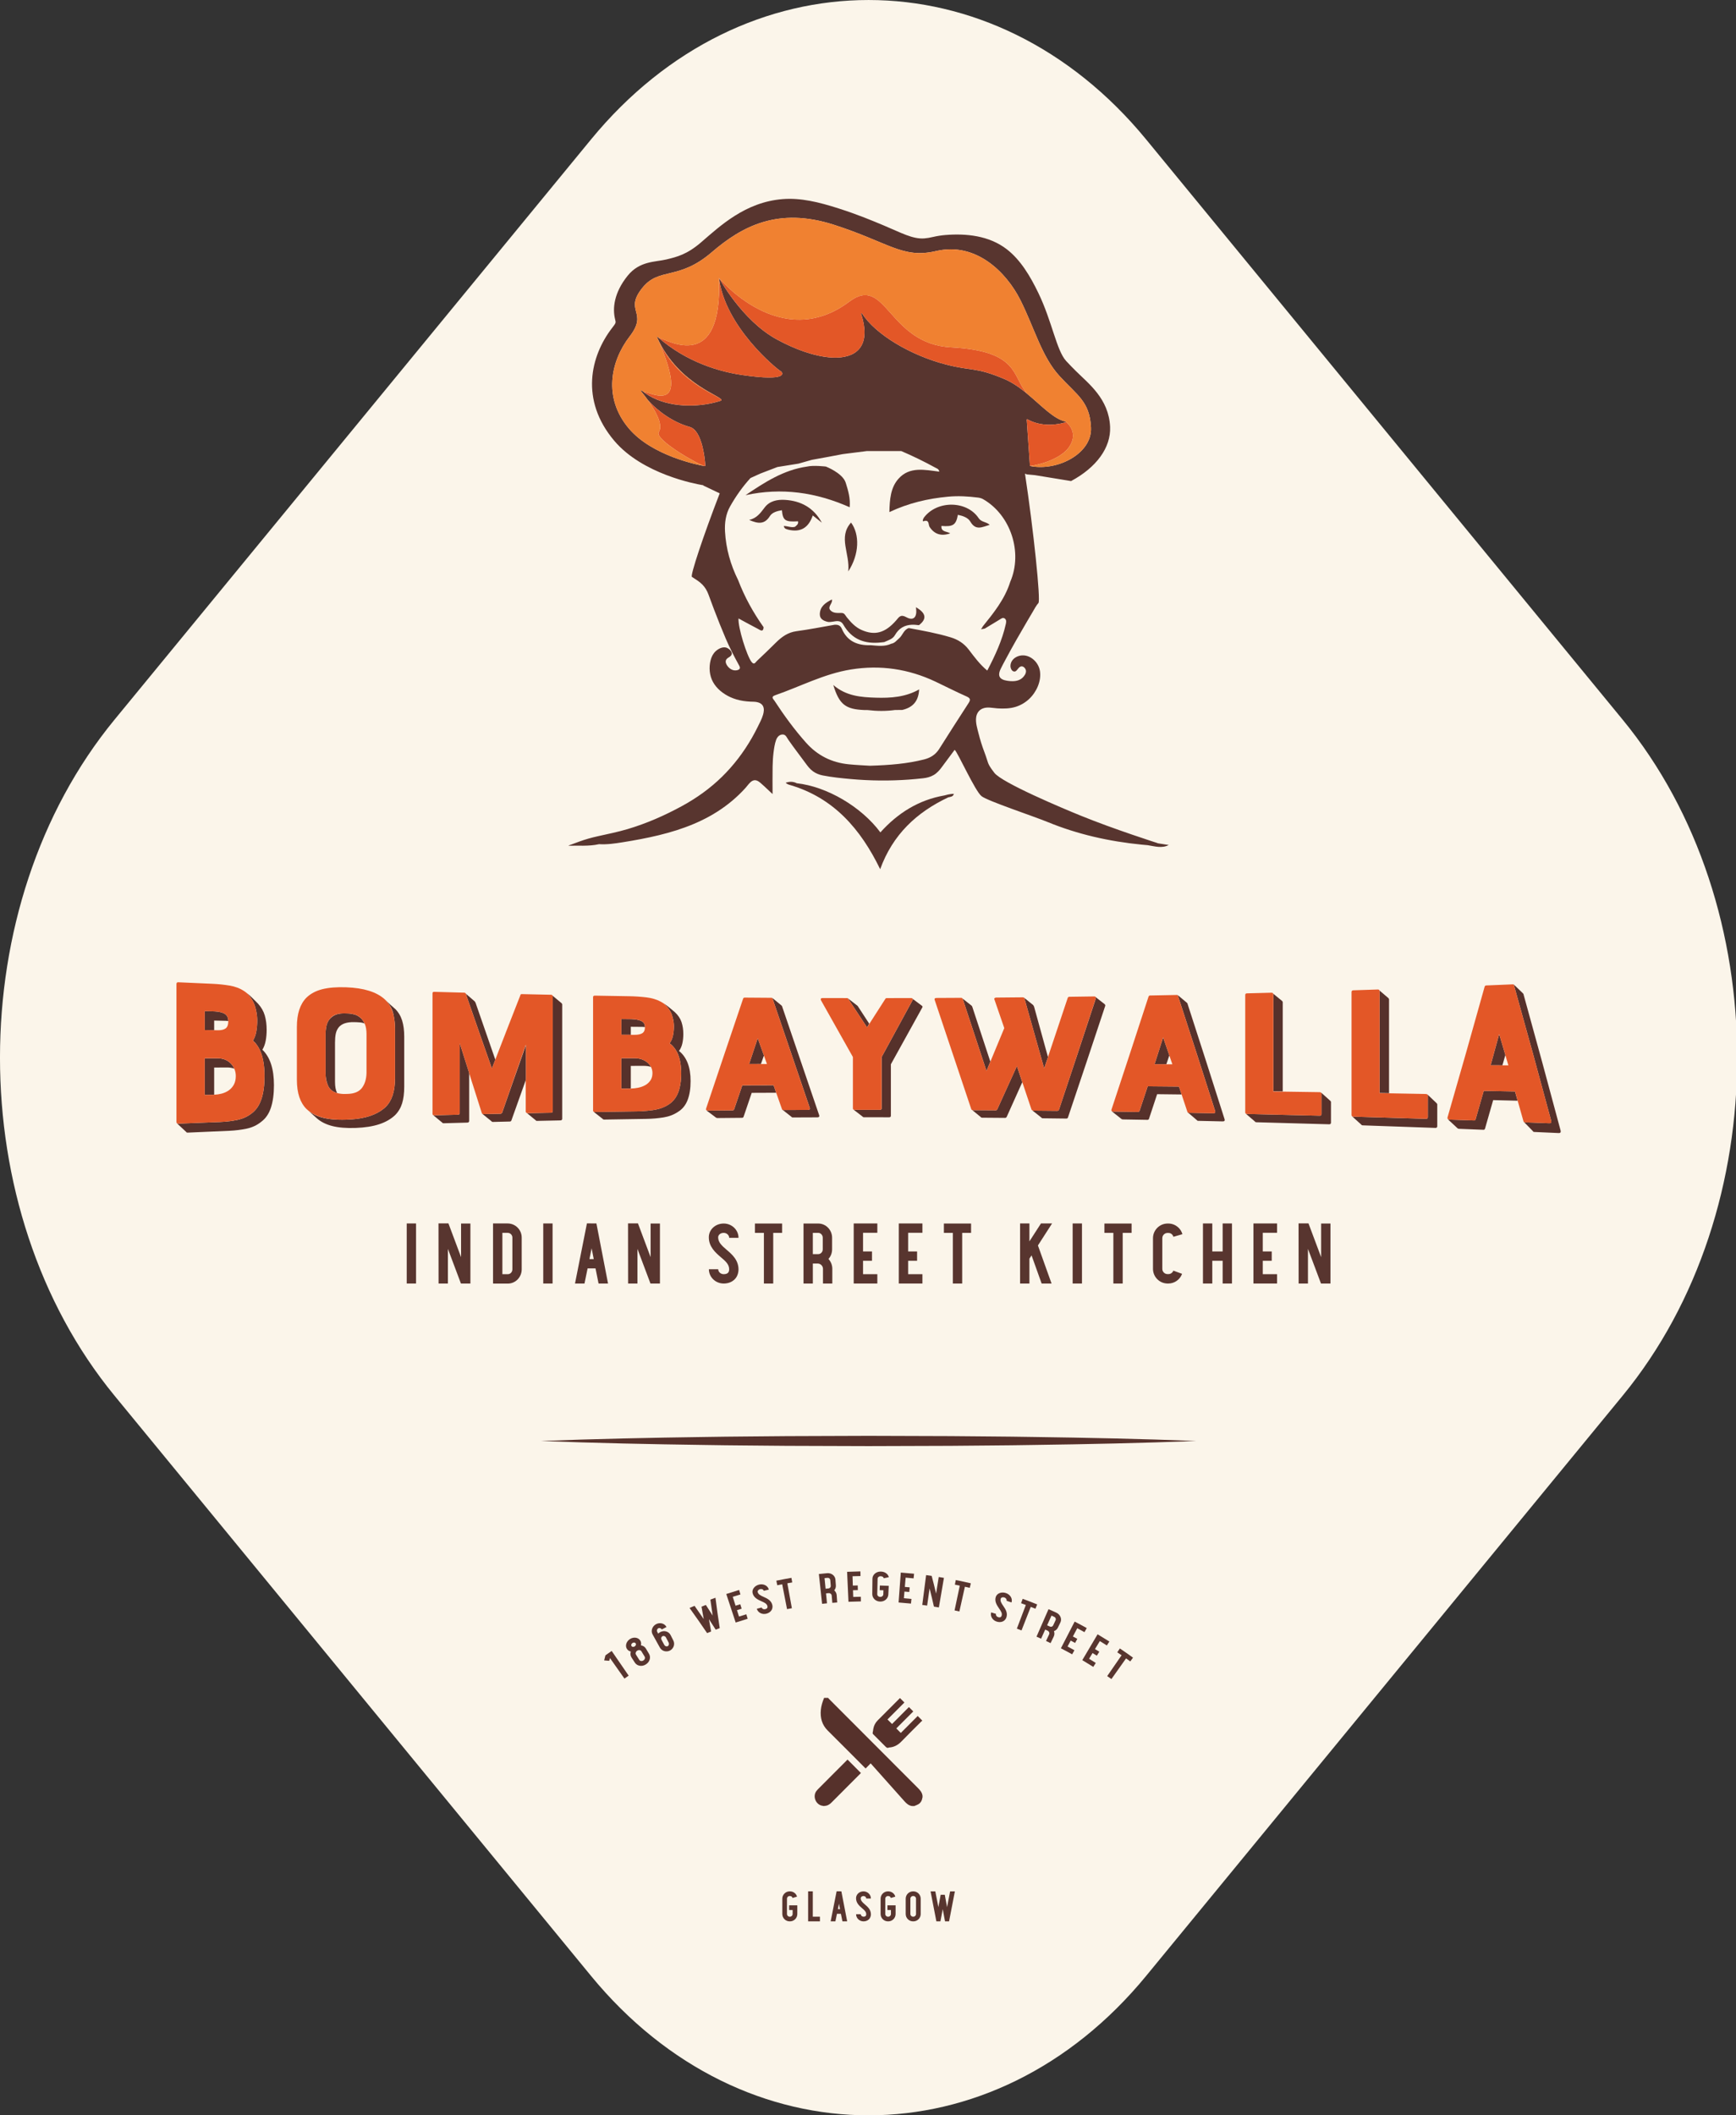
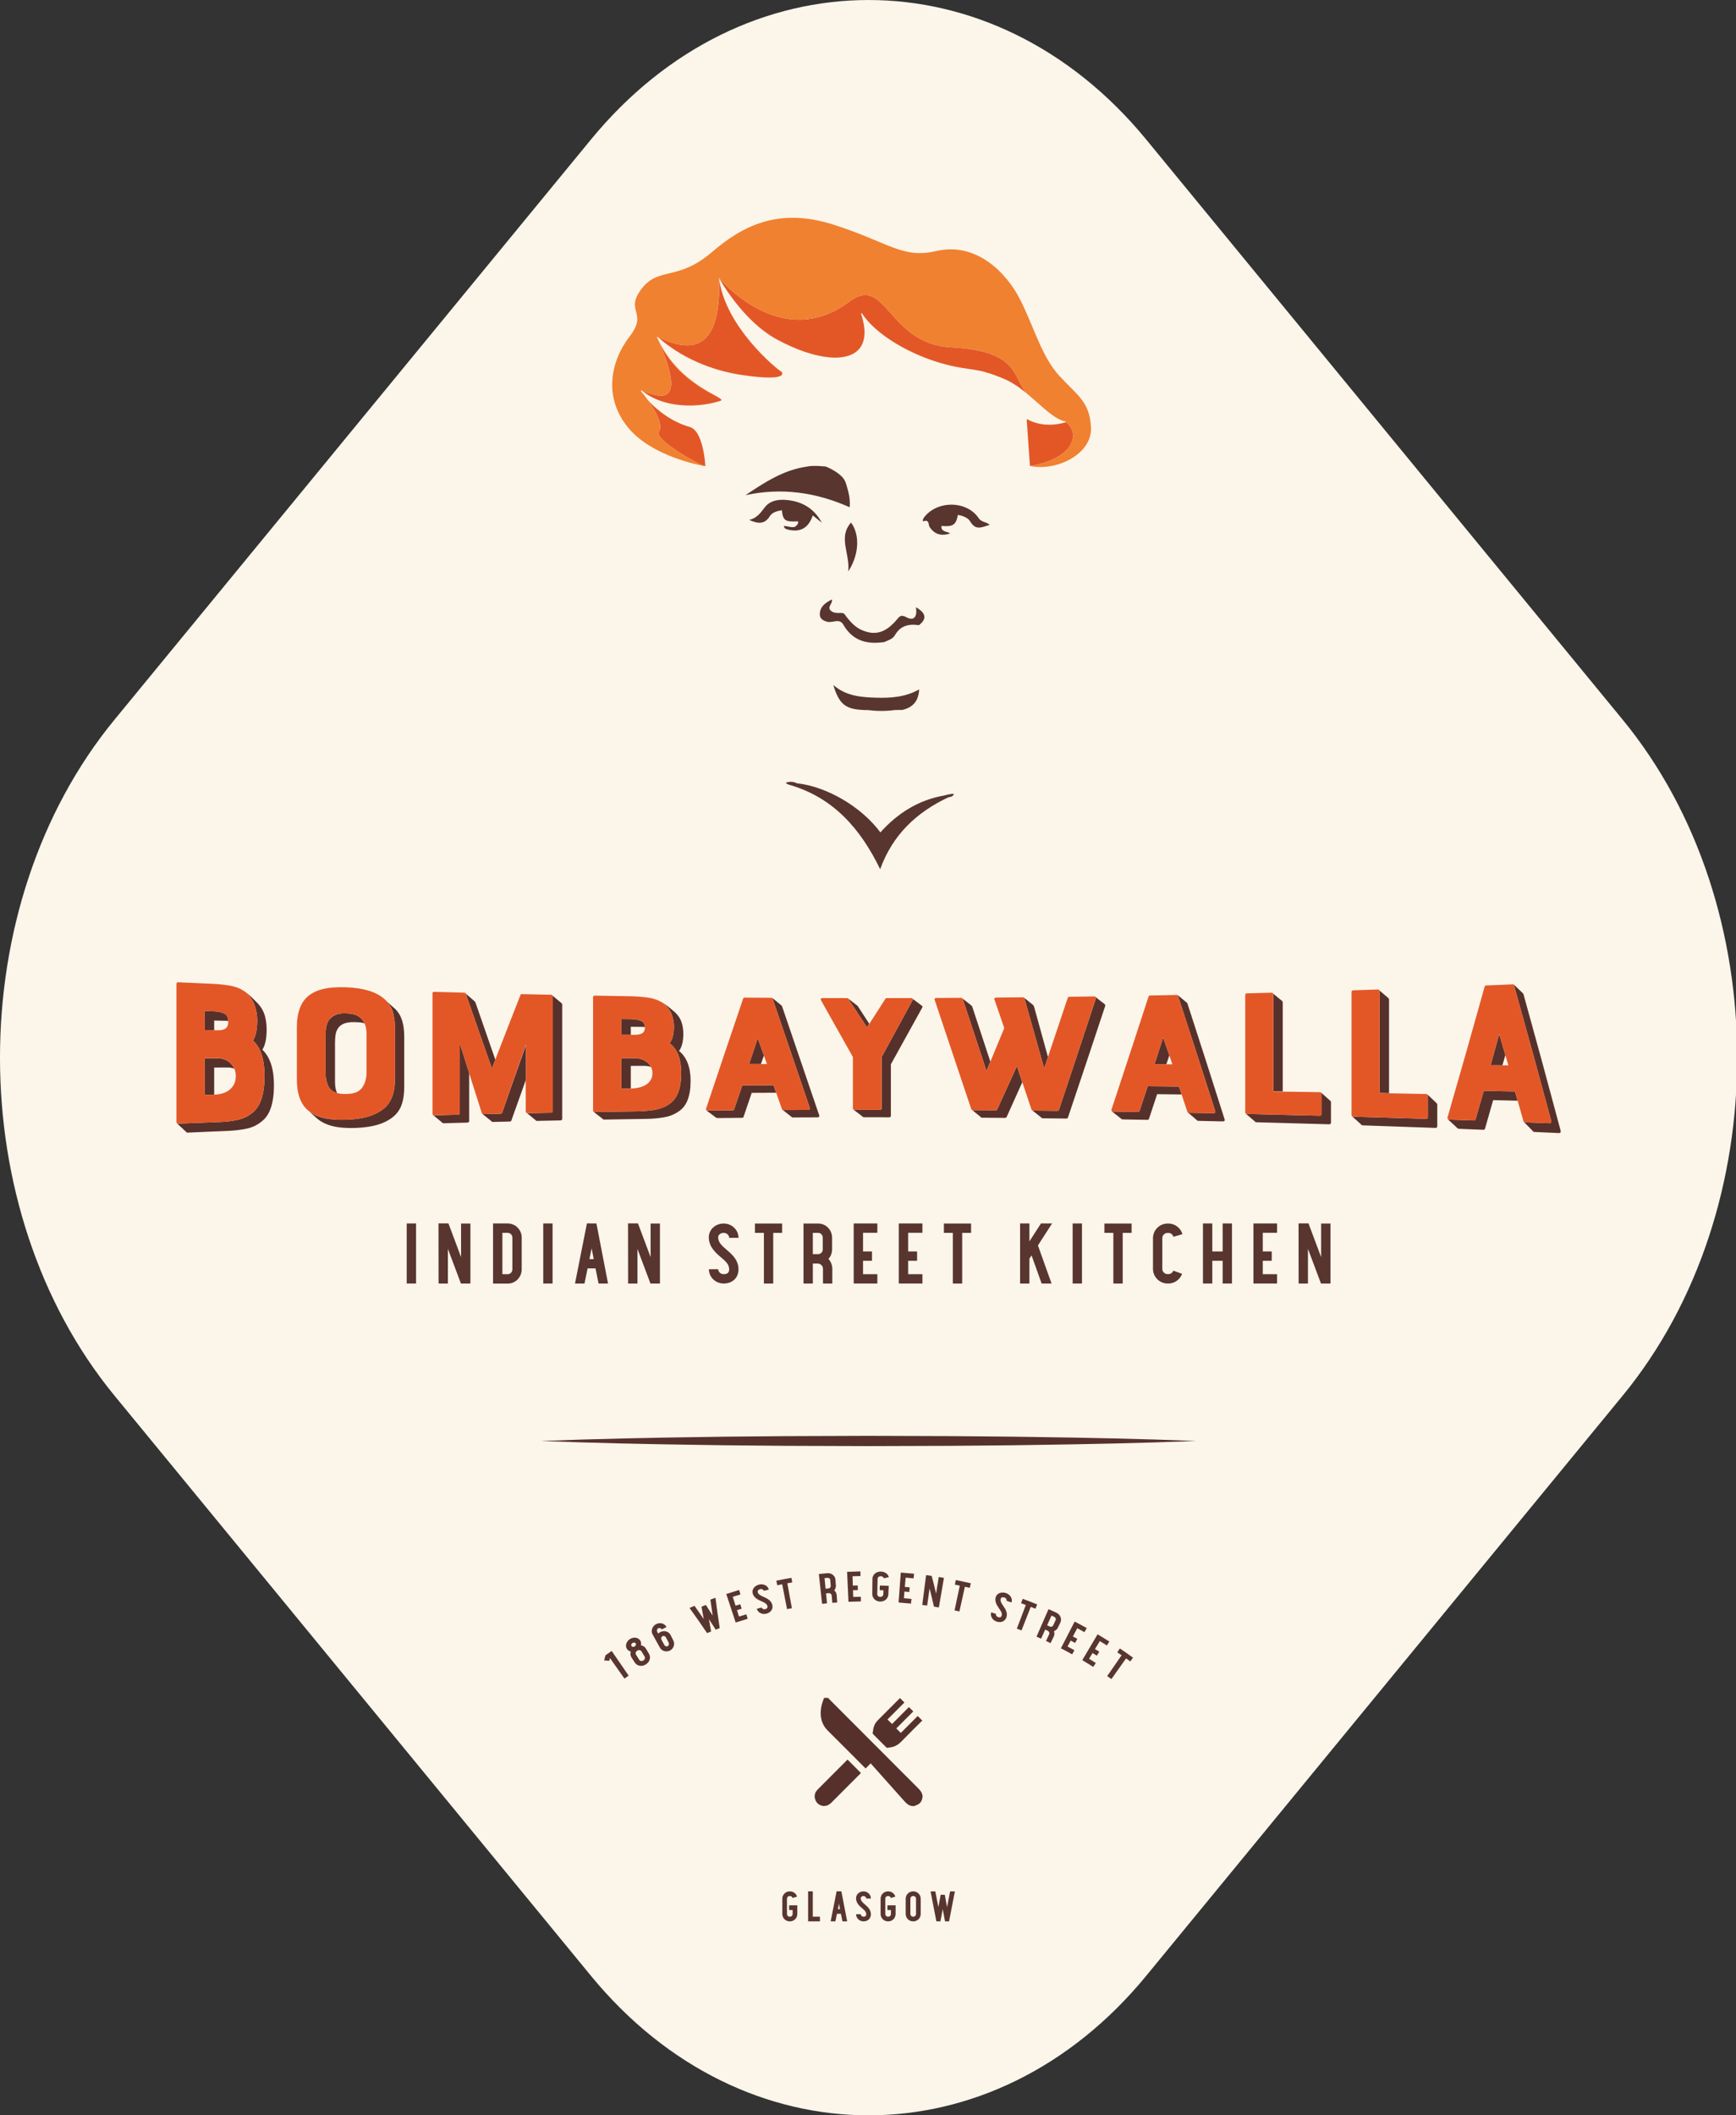
<svg xmlns="http://www.w3.org/2000/svg" xmlns:xlink="http://www.w3.org/1999/xlink" version="1.1" x="0px" y="0px" viewBox="0 0 1688.13 2056.46" style="enable-background:new 0 0 1688.13 2056.46;" xml:space="preserve">
  <rect x="0" y="0" width="1688.13" height="2056.46" fill="#333333" stroke="none" />
  <style type="text/css">
	.st0{fill:#FBF5EA;}
	.st1{fill:#58352F;}
	.st2{fill:#E35727;}
	.st3{fill:#F08131;}
	.st4{fill:#56312B;}
	.st5{clip-path:url(#SVGID_00000142881810714842299730000002883524014591845508_);fill:#56312B;}
</style>
  <g id="Background">
    <g>
      <path class="st0" d="M1114.53,1920.93c-148.44,180.71-391.35,180.71-539.79,0l-463.42-564.14    c-148.44-180.71-148.44-476.41,0-657.11l463.42-564.14c148.44-180.71,391.35-180.71,539.79,0l463.42,564.14    c148.44,180.71,148.44,476.41,0,657.11L1114.53,1920.93z" />
    </g>
  </g>
  <g id="Logomark_Outline_00000119089260873453873290000005464779215939302816_">
    <g>
      <path class="st1" d="M823.34,599.97c-1.33-1.64-2.05-4.04-4.87-4.07c-3.87-0.04-8.18,0.53-11.01-2.66    c-3.1-3.5,2.47-6.57,1.54-10.44c-6.3,3.13-11.62,6.78-11.79,14.21c-0.11,4.72,3.53,6.54,7.58,7.54h0    c1.57,0.32,3.27,0.09,4.98-0.19c3.86-0.64,7.76-1.57,10.3,2.88c8.28,14.52,20.94,19.04,36.71,17.32h0    c0.02-0.02,0.04-0.04,0.06-0.06c0,0.02,0.01,0.03,0.01,0.05c0.99-0.11,1.98-0.22,2.96-0.33c0.07,0.01,0.14,0.02,0.21,0.03    c-0.02-0.03-0.04-0.06-0.06-0.1c3.76-1.65,8.14-2.93,10.18-6.51c4.08-7.17,9.78-10.02,16.65-10.28c1.92-0.07,3.94,0.05,6.04,0.35    c0.27,0.04,0.55,0.02,0.83,0.03c7.89-6.08,6.9-11.78-3.03-17.41c1.65,9.37-2.06,13.69-9.3,9.69c-5.71-3.16-7.17,0.01-9.84,3.07    c-10.74,12.28-20.75,15.07-33.75,9.31C831.72,609.72,827.4,604.99,823.34,599.97z" />
      <path class="st1" d="M918.43,773.29c-25.1,4.36-45.45,17.15-62.32,35.93c-18.6-25.03-52.08-44.56-81.29-47.77    c-3.41-1.71-6.79-1.85-10.79-0.48c1.64,1.72,4.27,2.2,4.27,2.2c42.4,12.49,68.57,42.72,87.6,81.82    c12.28-33.82,35.59-55.35,66.22-69.82c2.07-0.55,4.58-0.41,5.45-3.39C924.18,771.56,918.43,773.29,918.43,773.29z" />
      <path class="st1" d="M898.01,506.74c5.94-2.01,4.58,3.37,5.91,5.45c4.5,7.03,11.23,9.47,20.1,6.32c-3.35-2.1-9.11-1.21-8.55-7.19    c11.37,0.92,14.2-0.98,15.99-10.81c4.77,0.98,9.8,2.6,12.17,6.67c5.28,9.08,11.68,5.11,18.76,3.06c-3.42-3.2-8.03-2.44-10.7-6.46    c-11.49-17.3-40.4-17.51-53.17-0.71C897.56,504.32,896.72,507.18,898.01,506.74z" />
      <path class="st1" d="M824.86,555.53c10.85-16.59,11.28-36.02,2.71-47.51C814.74,522.38,826.7,538.06,824.86,555.53z" />
      <path class="st1" d="M826.24,493.14c0.82-8.57-1.44-16.22-3.84-23.82c-2.98-9.46-19.32-15.75-19.32-15.75s-12.23-1.45-18.35,0.03    c-22.65,3.22-41.17,15.28-59.76,27.8C760.06,473.79,793.5,478.57,826.24,493.14z" />
      <path class="st1" d="M776,506.79c0.66,2.72-1.32,3.97-3,5.39c-3.55,1.01-7.07-0.84-10.85-0.81c0.65,3.07,2.77,2.97,4.41,3.58l0,0    v0c12.03,2.91,19.8-1.98,23.78-13.85c3.32,2.64,6.08,4.85,8.85,7.05c-7.79-14.42-20.22-21.26-35.91-22.19    c-7.43-0.44-14.83,1.06-19.6,7.26c-3.96,5.15-7.43,10.45-15.13,12.27c8.64,3.8,14.99,4.46,20.1-3.75c2.29-3.68,7.2-4.98,11.7-5.71    C761.25,505.99,763.56,507.58,776,506.79z" />
      <path class="st1" d="M851.8,678.28c-14.47-0.45-28.97-1.51-41.5-12.35c5.82,18.97,11.82,23.6,30.24,24.35    c1.05,0.02,2.11,0.01,3.16,0.03c8.9,1.08,17.8,1.16,26.7-0.07c2.32-0.02,4.63-0.04,6.95-0.05c10.6-2.48,15.87-8.75,16.44-19.96    C880.6,677.73,866.24,678.72,851.8,678.28z" />
-       <path class="st1" d="M1126.56,819.92c-0.15,0.13-1.72-0.54-1.91-0.6c-1.76-0.56-3.52-1.14-5.28-1.71c-6.1-2-12.18-4.05-18.24-6.13    c-16.76-5.75-33.45-11.74-49.87-18.39c-17.2-6.96-76.93-32.05-84.36-41.81c-7.6-9.98-5.26-8.6-9.73-20.32    c-2.22-5.83-4.07-11.8-5.59-17.84c-1.27-5.06-3.1-10.67-2.32-15.95c0.54-3.64,2.59-6.77,6.02-8.26c4.77-2.07,9.83-0.55,14.77-0.25    c5.93,0.36,12.14,0.27,17.84-1.55c4.76-1.52,9.16-4.12,12.81-7.53c7.15-6.68,12.09-17.33,10.56-27.24    c-1.48-9.62-11.45-17.9-21.25-14.39c-4.07,1.46-7.29,4.84-7.41,9.31c-0.06,2.22,1.24,5.71,4.01,5.6c1.2-0.05,2.03-1.13,2.72-1.97    c0.81-1,1.64-2.13,2.8-2.74c2.54-1.34,5.36,1.54,5.56,4.01c0.21,2.64-1.76,5.31-3.62,6.97c-4.01,3.57-9.83,3.45-14.82,2.66    c-3.31-0.52-7.45-1.82-7.65-5.79c-0.1-1.96,0.65-3.92,1.47-5.67c1.42-3.05,3.09-6.01,4.67-8.98    c6.75-12.68,13.91-25.14,21.19-37.53c1.82-3.1,3.65-6.19,5.48-9.28c1.67-2.83,3.19-5.85,5.4-8.31c2.34-2.6-4.8-71.18-13.08-125.74    l1.7,0.69l7.88,0.74l35.24,5.76c24.74-13.26,38.81-32.61,37.94-52.68c-1.2-27.43-21.07-42.12-33.41-54.43c-3-3-6.1-6.1-9.35-9.65    c-9.4-10.28-13.6-38.36-27.02-66.14c-7.92-16.42-17.34-32.16-30.72-42.49c-17.34-13.36-39.68-15.44-59.74-13.81    c-4.02,0.33-8.08,0.97-12.1,1.91c-2.96,0.71-5.66,1.15-8.23,1.36c-11.4,0.92-22.63-5.51-39.61-12.6    c-11.22-4.7-25.18-10.55-43.76-16.5c-19.31-6.2-37.13-10.5-54.54-9.09c-36.41,2.95-60.81,26.17-79.36,42.11    c-13.65,11.74-23.35,14.07-33.64,16.56c-10.89,2.61-26.02,1.34-37.71,15.87c-13.22,16.42-14.86,31.74-12.11,42.53    c0.81,3.16,0.84,3.28-2.92,8.13c-21.11,27.3-31.46,70.14,2.07,109.76c27.56,32.56,79.48,42.02,85.26,42.99    c0.41,0.06,0.83,0.12,1.23,0.18l0.02,0.3l16.01,7.63c-16.07,41.64-28.82,80.01-27.03,81.2c3.52,2.33,7.22,4.44,10.18,7.49    c2.67,2.75,4.6,6.06,5.92,9.64c1.78,4.8,3.54,9.6,5.36,14.39c3.64,9.57,7.44,19.07,11.45,28.49c3.78,8.86,8.22,17.43,12.86,25.87    c0.58,1.05,1.41,2.51,0.52,3.62c-1.07,1.35-3.65,1.55-5.21,1.34c-3.52-0.47-6.83-3.63-7.96-6.94c-0.55-1.61-0.26-3.2,0.99-4.39    c1.28-1.21,3.13-1.76,4.15-3.27c2.14-3.13-2.51-7-5.28-7.58c-3.53-0.74-7.4,1.31-9.92,3.66c-2.54,2.37-4.09,5.56-4.92,8.9    c-1.72,6.94-1.11,14.6,2.34,20.92c3.61,6.62,9.99,11.58,16.74,14.71c4.03,1.86,8.33,3.07,12.71,3.75    c2.29,0.36,4.59,0.57,6.91,0.69c1.97,0.1,3.96,0.02,5.91,0.35c2.55,0.43,5.13,1.56,6.37,3.96c1.32,2.58,0.84,5.73,0.07,8.4    c-1.18,4.09-3.32,8.03-5.19,11.83c-1.79,3.64-3.7,7.23-5.72,10.75c-7.88,13.75-17.54,26.48-28.85,37.59    c-11.61,11.4-24.85,20.86-39.12,28.64c-16.8,9.16-34.41,16.9-52.76,22.36c-9.58,2.85-19.36,4.8-29.1,6.98    c-6.13,1.37-12.02,3.01-17.91,5.15c-2.39,0.87-4.78,1.75-7.16,2.65c-0.22,0.08-3.46,1.16-3.42,1.39c0.02,0.1,6.11-0.04,6.69-0.03    c2.6,0.02,5.19,0.06,7.79,0.03c5.12-0.05,10.26-0.35,15.27-1.48c0,0,0,0,0.01,0c7.59,0.48,15.16-0.62,22.64-1.81    c6.01-0.96,12-1.99,17.98-3.14c11.68-2.24,23.29-4.95,34.63-8.56c11.09-3.53,21.92-7.95,32.11-13.58    c10.45-5.78,20.17-12.85,28.77-21.14c2.23-2.15,4.38-4.37,6.45-6.67c2.03-2.25,3.94-5.45,6.75-6.78c2.82-1.33,5.4,0.17,7.54,2.01    c2.68,2.29,5.24,4.72,7.8,7.15c1.35,1.28,2.69,2.55,4.05,3.81c0-8.9-0.13-17.82,0.04-26.72c0.09-4.5,0.33-9.01,0.88-13.48    c0.51-4.14,1.11-8.51,2.53-12.45c1.03-2.85,3.27-5.36,6.55-5.28c2.9,0.07,3.89,3.07,5.29,5.08c5.32,7.66,11.08,15.06,16.59,22.59    c2.21,3.01,4.36,5.95,7.43,8.15c2.82,2.03,6.08,3.32,9.48,3.99c9.07,1.77,18.41,2.72,27.61,3.54c18.64,1.66,37.42,1.85,56.08,0.5    c4.64-0.34,9.27-0.77,13.88-1.29c3.62-0.41,7.11-1.28,10.28-3.13c3.31-1.93,5.7-4.67,7.94-7.72c2.79-3.79,5.6-7.56,8.41-11.33    c1.36-1.83,2.72-3.65,4.08-5.48c2.98,2.32,19.92,40.36,26.24,45.15c6.29,4.77,50.05,19.25,64.43,25.15    c14.36,5.89,29.2,10.57,44.3,14.15c15.43,3.66,31.12,6.17,46.9,7.73c1.97,0.19,3.94,0.37,5.91,0.54    c6.81,1.08,13.89,3.31,20.39-0.19C1133.19,820.93,1129.88,820.43,1126.56,819.92z M701.08,389.44c-0.03,0.02-0.07,0.04-0.11,0.06    c-0.06,0.03-0.12,0.06-0.19,0.09c-0.07,0.03-0.15,0.06-0.22,0.08c-0.05,0.02-0.1,0.04-0.15,0.06c-0.68,0.22-1.37,0.43-2.07,0.64    c-0.28,0.08-0.57,0.16-0.86,0.24c-0.42,0.12-0.83,0.24-1.25,0.35c-0.45,0.12-0.91,0.23-1.36,0.34c-0.27,0.07-0.53,0.14-0.8,0.2    c-0.58,0.14-1.17,0.27-1.77,0.4c-0.15,0.03-0.29,0.07-0.43,0.1c-0.7,0.15-1.41,0.29-2.12,0.43c-0.04,0.01-0.08,0.02-0.12,0.02    c-21.07,4.01-47.73,1.98-65.53-12.77c-0.44-0.37-1.06,0.2-0.76,0.68c0,0,2.99,3.48,6.57,8.46c10.59,11.87,25.72,22.08,40.78,26.22    c1.17,0.32,2.26,0.87,3.26,1.61c0.3,0.22,0.6,0.46,0.89,0.72c0.58,0.51,1.12,1.09,1.64,1.72c0.45,0.55,0.89,1.15,1.3,1.78    c0.19,0.3,0.38,0.6,0.57,0.91c0.37,0.62,0.72,1.27,1.05,1.94c0.29,0.59,0.57,1.2,0.84,1.82c0.25,0.58,0.49,1.18,0.72,1.78    c0.46,1.21,0.88,2.46,1.26,3.73c0.28,0.95,0.55,1.91,0.79,2.87c0.3,1.2,0.58,2.39,0.82,3.57c0.49,2.35,0.87,4.64,1.16,6.7    c0.15,1.03,0.27,2.01,0.37,2.91c0.06,0.52,0.11,1.01,0.16,1.47c0.05,0.53,0.1,1.03,0.14,1.48c0.03,0.28,0.05,0.54,0.07,0.79    c0.03,0.33,0.05,0.63,0.07,0.9c0.01,0.16,0.02,0.31,0.03,0.45c0.01,0.17,0.02,0.32,0.03,0.45c0.03,0.31-0.25,0.54-0.56,0.49    c-5.69-0.99-50.97-9.64-73.81-36.62c-25.29-29.89-17.67-65.52,0.85-89.5c18.53-23.96-6.07-24.33,12.39-47.27    c16.31-20.26,34.99-6.67,67.42-34.53c29.7-25.54,64.75-44,118.52-26.77c53.79,17.23,66.88,33.32,99.65,25.62    c38.64-9.07,68.28,20.47,81.9,47.56c13.61,27.09,20.71,54.94,37.95,73.81c17.25,18.87,29.64,24.9,30.75,50.37    c1.1,25.35-33,42.58-59.02,37.24c-0.21,0.03-0.37-0.23-0.39-0.43l-3.1-44.52c-0.03-0.37,0.38-0.61,0.69-0.43    c10.98,6.09,24.2,6.55,36.97,3c0.34-0.09,0.41-0.44,0.27-0.68c-0.19-0.15-0.31-0.23-0.31-0.23    c-11.29-2.31-23.32-15.48-37.22-26.97c-0.83-0.69-1.68-1.37-2.52-2.05c-0.03-0.03-0.07-0.05-0.1-0.08    c-1.68-1.34-3.39-2.63-5.13-3.88c-0.16-0.12-0.33-0.23-0.49-0.35c-0.69-0.49-1.39-0.97-2.1-1.44c-0.19-0.12-0.37-0.25-0.56-0.37    c-1.69-1.12-3.42-2.17-5.17-3.15c-0.25-0.14-0.5-0.27-0.75-0.41c-0.65-0.35-1.3-0.69-1.95-1.01c-0.26-0.13-0.52-0.26-0.78-0.39    c-0.89-0.43-1.78-0.84-2.68-1.22c-28.07-11.83-30.92-7.39-56.71-14.07c-34.47-8.9-68.66-29.3-81.65-49.67    c-0.3-0.48-1.02-0.12-0.84,0.4c2.31,7.1,3.34,13.24,3.28,18.48c-0.01,1.16-0.08,2.28-0.2,3.35c-0.06,0.54-0.13,1.06-0.22,1.58    c-0.17,1.03-0.4,2.02-0.67,2.96c-0.82,2.83-2.09,5.26-3.75,7.33c-0.42,0.52-0.86,1.01-1.32,1.48c-0.04,0.04-0.09,0.07-0.13,0.11    c-0.9,0.89-1.87,1.7-2.94,2.42c-2.05,1.39-4.42,2.46-7.04,3.25c-1.06,0.32-2.15,0.59-3.3,0.82c-1.62,0.32-3.33,0.54-5.11,0.67    c-0.59,0.04-1.19,0.08-1.8,0.1c-0.86,0.03-1.74,0.04-2.64,0.03c-1.71-0.02-3.49-0.12-5.31-0.28c-1.82-0.17-3.69-0.41-5.61-0.73    c-2.87-0.47-5.85-1.1-8.91-1.89c-1.02-0.26-2.05-0.54-3.08-0.84c-2.07-0.59-4.18-1.26-6.32-1.98c-2.14-0.73-4.3-1.52-6.49-2.38    c-2.19-0.86-4.39-1.78-6.62-2.77c-2.23-0.99-4.47-2.04-6.72-3.15c-2.35-1.16-4.72-2.38-7.09-3.68    c-34.11-18.56-56.15-59.8-56.24-59.79c5.75,47.58,56.37,88.72,60.13,90.75c1.95,1.07,8.2,10.36-37.53,3.65    c-1.88-0.28-3.75-0.58-5.62-0.92c-0.9-0.16-1.8-0.36-2.7-0.53c-0.96-0.19-1.92-0.37-2.88-0.57c-1.2-0.26-2.39-0.55-3.58-0.83    c-0.65-0.15-1.31-0.29-1.96-0.46c-1.37-0.34-2.73-0.72-4.09-1.09c-0.46-0.13-0.93-0.24-1.39-0.37c-1.51-0.43-3.01-0.89-4.51-1.37    c-0.3-0.1-0.61-0.18-0.91-0.28c-1.61-0.52-3.21-1.07-4.81-1.64c-0.18-0.06-0.36-0.12-0.54-0.19c-1.7-0.61-3.38-1.25-5.06-1.92    c-0.07-0.03-0.15-0.05-0.22-0.08c-1.98-0.79-3.93-1.61-5.87-2.48c-1.75-0.78-3.48-1.6-5.2-2.44c-0.18-0.09-0.37-0.17-0.55-0.26    c-1.86-0.92-3.69-1.87-5.51-2.86c-0.04-0.02-0.07-0.04-0.11-0.06c-3.49-1.9-6.88-3.95-10.2-6.12c-1.97-1.29-3.91-2.6-5.81-3.98    l0,0c-1.66-1.2-3.28-2.44-4.88-3.71c-0.05-0.04-0.1-0.08-0.15-0.12c-1.53-1.22-3.03-2.48-4.5-3.76c-0.1-0.09-0.2-0.16-0.3-0.25    c0,0,0.01,0,0.01,0c-0.32-0.28-0.65-0.54-0.96-0.82c-0.28-0.28-0.64,0.09-0.5,0.43C660.09,375.45,706.52,386.15,701.08,389.44z     M735.93,642.66c-1.26,1.18-2.45,4.12-5.01,0.98c-4.56-5.59-13.42-33.76-12.76-42.4c6.46,3.49,12.61,6.93,18.88,10.14    c2.06,1.05,5.12,3.77,5.52-1.61c-10.13-14.25-18.52-29.44-24.77-45.79c-7.41-14.9-11.84-30.63-12.77-47.25    c-0.47-8.48,0.74-16.96,4.9-24.34c5.76-10.23,12.38-19.46,19.85-27.64l9.47-4.31l16.74-6.42l20.46-3.28l13.02-3.69l16.36-2.98    l13.76-2.6L843,438.5h20.83h10.79h1.78c11.33,4.84,22.41,10.26,33.26,16.2c1.38,0.76,3.22,1.08,3.73,3.83    c-14.11-1.77-28.94-5.24-39.74,6.96c-7.66,8.65-8.49,20.11-8.79,32.35c18.71-8.83,37.54-13.16,57.09-14.98    c9.83-0.92,19.51-0.34,29.21,0.89c1.62,0.21,3.32,0.67,4.73,1.47c26.95,15.39,38.9,51.77,26.49,80.44    c-5.25,16.75-16.03,30.1-26.8,43.45c-0.41,1.03-1.02,1.87-1.72,2.61c1.26-0.19,2.55-0.3,3.78-0.63c4.74-2.88,9.48-5.77,14.24-8.62    c1.63-0.98,3.35-2.63,5.28-1.07c1.7,1.37,1.32,3.46,0.88,5.43c-3.55,15.86-10.33,30.38-18,45.09    c-7.39-6.11-12.64-13.35-18.01-20.37c-4.64-6.07-10.45-9.77-17.6-11.94c-13.36-4.05-27.06-6.48-40.74-9.02    c-5.01,1.63-5.9,7.13-9.5,10.09c-2.33,1.92-4.11,4.6-7.41,5.1c-6.47,3.07-13.25,2.02-19.99,1.48    c-12.63,0.43-22.85-3.59-28.16-15.91c-1.52-3.52-3.93-4.16-7.15-3.95l0,0c-12.32,2.12-24.59,4.59-36.97,6.24    c-8.31,1.11-14.33,5.49-19.96,11.05C748.41,630.76,742.22,636.77,735.93,642.66z M941.68,683.79    c-9.59,14.73-19.03,29.55-28.44,44.4c-3.5,5.51-8.48,8.57-14.72,10.14c-16.35,4.13-33,5.5-52.56,6.1    c-5.03-0.33-12.86-0.62-20.63-1.4c-16.5-1.64-30.33-8.47-41.51-21.01c-11.37-12.76-21.39-26.49-30.7-40.76    c-1.19-1.82-3.89-3.79,0.75-5.4c24.45-8.46,47.53-20.8,73.48-24.99c28.76-4.65,56.13-0.58,82.36,11.82    c10.08,4.77,20,9.88,30.19,14.38C944.01,678.89,943.79,680.56,941.68,683.79z" />
    </g>
  </g>
  <g id="Logomark_Colour_00000102522165882234037990000014704348607926928520_">
    <g>
      <path class="st2" d="M640.08,330.48c31.94,73.3-6.26,51.38-14.59,50.26c17.78,13.74,43.6,15.61,64.12,11.71    c0.04-0.01,0.08-0.02,0.12-0.02c0.71-0.14,1.42-0.28,2.12-0.43c0.15-0.03,0.29-0.07,0.43-0.1c0.59-0.13,1.18-0.26,1.77-0.4    c0.27-0.06,0.53-0.14,0.8-0.2c0.45-0.11,0.91-0.23,1.36-0.34c0.42-0.11,0.84-0.23,1.25-0.35c0.29-0.08,0.58-0.16,0.86-0.24    c0.7-0.21,1.39-0.42,2.07-0.64c0.06-0.02,0.1-0.04,0.15-0.06c0.08-0.03,0.16-0.05,0.22-0.08c0.07-0.03,0.13-0.06,0.19-0.09    c0.04-0.02,0.08-0.04,0.11-0.06C706.36,386.23,660.83,376.21,640.08,330.48z" />
      <path class="st2" d="M998.82,382.8c-14.95-16.92-7.26-41.55-73.98-45.15c-61.55-3.32-62.98-71.42-98.89-44.45    c-66.72,50.1-126.78-23.02-126.78-23.02c0.09-0.01,22.13,41.23,56.24,59.79c2.37,1.29,4.74,2.52,7.09,3.68    c2.25,1.11,4.5,2.16,6.72,3.15c2.23,0.99,4.43,1.91,6.62,2.77c2.19,0.86,4.35,1.65,6.49,2.38c2.14,0.73,4.24,1.39,6.32,1.98    c1.04,0.3,2.07,0.58,3.08,0.84c3.06,0.79,6.03,1.42,8.91,1.89c1.92,0.31,3.79,0.56,5.61,0.73c1.82,0.17,3.59,0.26,5.31,0.28    c0.89,0.01,1.77,0,2.64-0.03c0.61-0.02,1.21-0.05,1.8-0.1c1.78-0.13,3.48-0.35,5.11-0.67c1.14-0.22,2.24-0.5,3.3-0.82    c2.62-0.79,4.98-1.86,7.04-3.25c1.07-0.72,2.04-1.53,2.94-2.42c0.04-0.04,0.09-0.07,0.13-0.11c0.46-0.47,0.9-0.96,1.32-1.48    c1.66-2.06,2.93-4.5,3.75-7.33c0.27-0.94,0.5-1.93,0.67-2.96c0.09-0.51,0.16-1.04,0.22-1.58c0.12-1.07,0.19-2.19,0.2-3.35    c0.06-5.23-0.98-11.37-3.28-18.48c-0.17-0.53,0.54-0.88,0.84-0.4c12.99,20.37,47.18,40.77,81.65,49.67    c25.8,6.68,28.64,2.24,56.71,14.07c0.9,0.38,1.79,0.79,2.68,1.22c0.26,0.13,0.52,0.26,0.78,0.39c0.65,0.33,1.31,0.66,1.95,1.01    c0.25,0.13,0.5,0.27,0.75,0.41c1.75,0.98,3.47,2.03,5.17,3.15c0.19,0.12,0.37,0.25,0.56,0.37c0.7,0.47,1.4,0.95,2.1,1.44    c0.16,0.12,0.33,0.23,0.49,0.35c1.74,1.24,3.45,2.54,5.13,3.88c0.03,0.03,0.07,0.05,0.1,0.08c0.85,0.68,1.69,1.36,2.52,2.05    C998.81,382.79,998.82,382.8,998.82,382.8z" />
      <path class="st2" d="M1036.34,409.99c0.14,0.24,0.07,0.59-0.27,0.68c-12.77,3.55-25.99,3.09-36.97-3    c-0.31-0.18-0.72,0.06-0.69,0.43l3.1,44.52c0.02,0.2,0.18,0.39,0.39,0.43c18.96-3.05,32.25-10.85,37.31-17.88    C1049.39,421.03,1038.35,411.54,1036.34,409.99z" />
      <path class="st2" d="M640.43,328.32c0.1,0.08,0.2,0.16,0.29,0.25c1.47,1.28,2.97,2.54,4.5,3.76c0.05,0.04,0.1,0.08,0.15,0.12    c1.6,1.27,3.22,2.51,4.88,3.71l0,0c1.9,1.38,3.84,2.69,5.81,3.98c3.31,2.17,6.71,4.22,10.2,6.12c0.04,0.02,0.07,0.04,0.11,0.06    c1.82,0.99,3.65,1.94,5.51,2.86c0.18,0.09,0.36,0.17,0.55,0.26c1.72,0.84,3.45,1.66,5.2,2.44c1.94,0.86,3.9,1.69,5.87,2.48    c0.07,0.03,0.15,0.05,0.22,0.08c1.68,0.66,3.36,1.31,5.06,1.92c0.18,0.07,0.36,0.12,0.54,0.19c1.6,0.57,3.2,1.12,4.81,1.64    c0.3,0.1,0.61,0.18,0.91,0.28c1.5,0.47,3,0.94,4.51,1.37c0.46,0.13,0.93,0.25,1.39,0.37c1.36,0.38,2.72,0.75,4.09,1.09    c0.65,0.16,1.31,0.3,1.96,0.46c1.19,0.28,2.38,0.57,3.58,0.83c0.96,0.21,1.92,0.38,2.88,0.57c0.9,0.18,1.8,0.37,2.7,0.53    c1.87,0.34,3.74,0.65,5.62,0.92c45.73,6.71,39.48-2.58,37.53-3.65c-3.76-2.02-54.38-43.16-60.13-90.75    C702.69,363.68,649.27,330.43,640.43,328.32z" />
      <path class="st2" d="M685.78,451.74c-0.02-0.27-0.04-0.57-0.07-0.9c-0.02-0.25-0.04-0.51-0.07-0.79    c-0.04-0.45-0.09-0.95-0.14-1.48c-0.05-0.46-0.1-0.96-0.16-1.47c-0.1-0.9-0.23-1.88-0.37-2.91c-0.29-2.06-0.67-4.34-1.16-6.7    c-0.24-1.18-0.52-2.37-0.82-3.57c-0.24-0.96-0.51-1.92-0.79-2.87c-0.38-1.27-0.8-2.52-1.26-3.73c-0.23-0.61-0.47-1.2-0.72-1.78    c-0.27-0.62-0.55-1.23-0.84-1.82c-0.33-0.67-0.68-1.32-1.05-1.94c-0.18-0.31-0.37-0.61-0.57-0.91c-0.41-0.63-0.84-1.22-1.3-1.78    c-0.52-0.63-1.07-1.21-1.64-1.72c-0.29-0.26-0.58-0.5-0.89-0.72c-1-0.74-2.09-1.29-3.26-1.61c-15.06-4.13-30.2-14.35-40.78-26.22    c6.7,9.32,15.48,23.94,10.77,31.12c-4.83,7.38,39.31,32.26,44.63,33.19c0.3,0.05,0.58-0.18,0.56-0.49    c-0.01-0.13-0.02-0.28-0.03-0.45C685.81,452.06,685.8,451.91,685.78,451.74z" />
    </g>
    <g>
      <path class="st3" d="M996.18,380.66c-1.68-1.34-3.39-2.63-5.13-3.88C992.79,378.03,994.5,379.33,996.18,380.66z" />
      <path class="st3" d="M684.97,444.19c0.15,1.03,0.27,2.01,0.37,2.91C685.24,446.2,685.11,445.22,684.97,444.19z" />
      <path class="st3" d="M1001.5,452.62c0.02,0.2,0.18,0.47,0.39,0.43C1001.69,453.01,1001.52,452.82,1001.5,452.62z" />
      <path class="st3" d="M698.33,390.36c0.7-0.21,1.39-0.42,2.07-0.64c0.06-0.02,0.1-0.04,0.15-0.06c-0.05,0.02-0.1,0.04-0.15,0.06    C699.72,389.94,699.03,390.16,698.33,390.36z" />
      <path class="st3" d="M834.38,340.39c-0.9,0.89-1.87,1.7-2.94,2.42C832.51,342.09,833.49,341.28,834.38,340.39z" />
      <path class="st3" d="M987.91,374.62c-1.69-1.12-3.42-2.17-5.17-3.15C984.5,372.44,986.22,373.5,987.91,374.62z" />
      <path class="st3" d="M650.26,336.16c1.9,1.38,3.84,2.69,5.81,3.98C654.1,338.85,652.15,337.53,650.26,336.16z" />
      <path class="st3" d="M640.72,328.57c-0.1-0.08-0.2-0.16-0.29-0.25c0,0-0.01,0-0.01,0C640.52,328.4,640.63,328.48,640.72,328.57z" />
      <path class="st3" d="M1060.91,415.81c-1.11-25.46-13.5-31.5-30.75-50.37c-17.25-18.87-24.34-46.71-37.95-73.81    c-13.63-27.09-43.27-56.63-81.9-47.56c-32.77,7.7-45.86-8.39-99.65-25.62c-53.77-17.23-88.81,1.23-118.52,26.77    c-32.42,27.86-51.1,14.27-67.42,34.53c-18.46,22.93,6.13,23.31-12.39,47.27c-18.53,23.98-26.15,59.61-0.85,89.5    c22.84,26.98,68.12,35.62,73.81,36.62c-5.32-0.93-49.46-25.81-44.63-33.19c4.71-7.19-4.07-21.8-10.77-31.12    c-3.58-4.99-6.57-8.46-6.57-8.46c-0.3-0.48,0.32-1.05,0.76-0.68c17.81,14.74,44.47,16.78,65.53,12.77    c-20.52,3.9-46.34,2.03-64.12-11.71c8.33,1.12,46.53,23.04,14.59-50.26c20.75,45.73,66.28,55.75,60.99,58.96    c5.45-3.28-40.99-13.99-62.11-61.5c-0.14-0.34,0.22-0.71,0.5-0.43c0.31,0.28,0.65,0.54,0.96,0.82    c8.84,2.11,62.26,35.37,58.74-58.14c0,0,60.06,73.12,126.78,23.02c35.91-26.97,37.34,41.13,98.89,44.45    c66.72,3.6,59.03,28.24,73.98,45.15c-0.01-0.01-0.01-0.01-0.02-0.02c13.91,11.5,25.93,24.66,37.22,26.97c0,0,0.11,0.08,0.31,0.23    c2.01,1.55,13.06,11.04,2.87,25.18c-5.07,7.03-18.35,14.83-37.31,17.88C1027.92,458.39,1062.02,441.16,1060.91,415.81z" />
    </g>
  </g>
  <g id="Logotype_00000038391356108115933410000005993837657821380787_">
    <g>
      <path class="st4" d="M468.95,1082.79c0.03,0.02,0.05,0.04,0.08,0.07c-0.02-0.02-0.04-0.04-0.06-0.06    C468.96,1082.79,468.96,1082.79,468.95,1082.79z" />
      <path class="st4" d="M721.81,1055.15c-2.64,7.76-5.28,15.52-7.92,23.3c-0.28,0.67-0.77,1-1.46,1.01    c-7.99,0.06-15.98,0.13-23.97,0.21c-0.93,0.01-1.52-0.21-1.78-0.66c0.07,0.14,0.17,0.28,0.32,0.43c0.28,0.27,0.55,0.52,0.83,0.74    c2.78,2.09,5.56,4.17,8.34,6.26c0.42,0.33,0.9,0.49,1.46,0.49c7.99-0.08,15.98-0.15,23.98-0.22c0.69-0.01,1.18-0.34,1.46-1.01    c2.64-7.77,5.28-15.53,7.92-23.27c7.94-0.04,15.88-0.07,23.82-0.1c-0.85-2.42-1.7-4.84-2.56-7.27    C742.11,1055.08,731.96,1055.11,721.81,1055.15z" />
      <path class="st4" d="M945.33,1079.12c0.02,0.03,0.06,0.06,0.12,0.08c-0.02-0.02-0.05-0.04-0.07-0.06    C945.37,1079.14,945.35,1079.13,945.33,1079.12z" />
      <path class="st4" d="M1116.05,1056.07c-2.64,7.99-5.28,15.96-7.92,23.91c-0.28,0.68-0.77,1.02-1.46,1.01    c-7.99-0.12-15.98-0.24-23.97-0.36c-0.93-0.01-1.52-0.25-1.78-0.72c0.07,0.14,0.17,0.29,0.32,0.44c0.28,0.29,0.55,0.54,0.83,0.78    c2.78,2.19,5.56,4.39,8.34,6.6c0.42,0.35,0.9,0.53,1.46,0.54c7.99,0.13,15.98,0.28,23.97,0.42c0.69,0.01,1.18-0.32,1.46-1    c2.64-7.97,5.28-15.95,7.92-23.96c7.94,0.09,15.88,0.18,23.81,0.28c-0.85-2.55-1.7-5.11-2.55-7.66    C1136.34,1056.25,1126.2,1056.16,1116.05,1056.07z" />
      <path class="st4" d="M1442.83,1060.51c-2.64,9.25-5.28,18.45-7.92,27.61c-0.28,0.78-0.77,1.16-1.46,1.14    c-7.99-0.28-15.97-0.55-23.96-0.82c-0.93-0.03-1.52-0.32-1.78-0.86c0.07,0.16,0.17,0.33,0.32,0.51c0.28,0.33,0.55,0.63,0.83,0.91    c2.78,2.57,5.56,5.15,8.33,7.75c0.42,0.41,0.9,0.62,1.46,0.65c7.99,0.31,15.97,0.63,23.96,0.96c0.69,0.03,1.18-0.35,1.46-1.14    c2.64-9.2,5.28-18.44,7.92-27.72c7.93,0.19,15.87,0.39,23.8,0.59c-0.85-3-1.7-6-2.55-8.99    C1463.11,1060.9,1452.97,1060.7,1442.83,1060.51z" />
      <path class="st4" d="M208.26,1064.31c0-0.01,0-0.02,0-0.03c0-8.82,0-17.64,0-26.46c2.5-0.01,5-0.03,7.5-0.04    c1.67-0.01,3.33-0.02,5-0.03c2.63-0.01,4.98,0.37,7.06,1.16c-0.81-1.82-1.94-3.5-3.41-5.02c-1.54-1.58-3.32-2.78-5.32-3.62    c-0.13-0.06-0.26-0.12-0.39-0.17c-0.29-0.11-0.6-0.2-0.9-0.3c-0.26-0.08-0.51-0.18-0.77-0.25c-0.24-0.06-0.48-0.11-0.73-0.16    c-0.33-0.08-0.66-0.16-1-0.22c-0.28-0.05-0.56-0.07-0.85-0.11c-0.32-0.04-0.63-0.09-0.96-0.12c-0.62-0.05-1.25-0.08-1.9-0.08    c-1.67,0-3.33,0-5,0c-2.5,0-5,0-7.5,0c0,11.89,0,23.77,0,35.66c2.64-0.06,5.28-0.12,7.92-0.17    C207.42,1064.33,207.84,1064.32,208.26,1064.31z" />
      <path class="st4" d="M208.26,1001.54c0-3.12,0-6.25,0-9.37c2.78,0.06,5.56,0.12,8.33,0.18c1.11,0.02,2.12,0.05,3.02,0.07    c0.9,0.02,1.7,0.11,2.4,0.25c0-0.47-0.03-0.92-0.08-1.36c-0.03-0.25-0.07-0.48-0.11-0.71c-0.03-0.16-0.05-0.32-0.09-0.47    c-0.06-0.28-0.14-0.55-0.23-0.81c-0.03-0.08-0.06-0.17-0.09-0.25c-0.1-0.26-0.2-0.5-0.32-0.74c-0.07-0.14-0.16-0.28-0.24-0.42    c-0.08-0.14-0.16-0.27-0.26-0.4c-0.33-0.44-0.7-0.83-1.1-1.19c-0.4-0.34-0.84-0.66-1.34-0.92c-2.22-1.16-5.18-1.87-8.89-2.12    c-0.6-0.04-1.21-0.07-1.84-0.09c-2.78-0.08-5.56-0.15-8.33-0.23c0,6.15,0,12.3,0,18.44    C202.15,1001.45,205.2,1001.49,208.26,1001.54C208.26,1001.54,208.26,1001.54,208.26,1001.54z" />
      <path class="st4" d="M318.9,1055.22c1.53,3.68,4.51,6.17,8.96,7.49c-0.02-0.04-0.04-0.08-0.06-0.12    c-1.35-2.63-2.03-6.26-2.03-10.9c0-12.71,0-25.42,0-38.13c0-3.3,0.24-6.16,0.73-8.57c0.49-2.41,1.49-4.55,3.02-6.43    c2.92-3.38,7.78-5,14.59-4.87c0.9,0.02,1.81,0.03,2.71,0.05c1.25,0.02,2.53,0.11,3.86,0.26c1.31,0.15,2.59,0.48,3.83,1    c-0.09-0.19-0.18-0.37-0.27-0.55c-0.57-1.11-1.16-2.07-1.77-2.89c-0.24-0.31-0.47-0.62-0.72-0.9c-0.11-0.12-0.22-0.23-0.33-0.35    c-0.21-0.22-0.42-0.42-0.64-0.62c-1.89-1.69-3.93-2.84-6.14-3.44c-1.06-0.28-2.13-0.5-3.2-0.67c-0.11-0.02-0.22-0.04-0.32-0.05    c-0.41-0.06-0.83-0.1-1.24-0.14c-0.17-0.02-0.33-0.04-0.5-0.05c-0.57-0.05-1.15-0.08-1.72-0.09c-0.83-0.02-1.67-0.04-2.5-0.06    c-0.75-0.02-1.47,0-2.17,0.03c-0.12,0.01-0.24,0.01-0.35,0.01c-0.57,0.03-1.12,0.09-1.65,0.15c-1.81,0.22-3.41,0.63-4.79,1.23    c-2.33,1.02-4.22,2.42-5.67,4.2c-0.02,0.02-0.04,0.04-0.06,0.07c-1.46,1.82-2.47,3.97-3.02,6.45c-0.22,0.98-0.38,1.99-0.52,3    c-0.02,0.16-0.05,0.33-0.07,0.49c-0.05,0.43-0.09,0.87-0.12,1.31c-0.02,0.28-0.05,0.54-0.07,0.83c-0.04,0.7-0.06,1.4-0.06,2.12    c0,12.77,0,25.54,0,38.31c0,3.88,0.65,7.54,1.95,10.96C318.67,1054.63,318.77,1054.93,318.9,1055.22z" />
      <path class="st4" d="M384.12,980.68c-0.14,0-0.28-0.1-0.42-0.29c-0.14-0.19-0.56-0.57-1.25-1.14c-0.7-0.57-1.7-1.46-3.02-2.67    c-1.01-0.92-2.33-2.17-3.95-3.73c-0.48-0.46-0.98-0.95-1.52-1.47c-0.02-0.02-0.03-0.03-0.05-0.05c0.01,0.01,0.02,0.02,0.03,0.03    c1.46,1.38,2.72,2.81,3.82,4.27c2.25,2.98,3.79,6.13,4.59,9.45c0.14,0.61,0.25,1.21,0.38,1.82c0.91,4.34,1.39,8.62,1.39,12.84    c0,16.23,0,32.45,0,48.68c0,12.58-3.06,21.82-9.17,27.79c-0.5,0.48-1.03,0.94-1.56,1.39c-3.77,3.14-8.39,5.61-13.86,7.41    c-2.34,0.77-4.88,1.41-7.62,1.94c-1.82,0.35-3.73,0.64-5.73,0.88c-3,0.36-6.19,0.59-9.57,0.69c-1.07,0.03-2.11,0.05-3.13,0.06    c-0.25,0-0.5,0-0.75,0c-0.84,0-1.67-0.01-2.49-0.02c-0.17,0-0.34-0.01-0.5-0.01c-10.93-0.27-19.41-2.16-25.42-5.73    c-0.97-0.61-1.81-1.13-2.5-1.57c-0.7-0.43-1.39-0.96-2.08-1.58c2.78,2.5,5.56,4.99,8.34,7.47c3.89,3.47,8.89,5.98,15,7.55    c6.11,1.57,13.68,2.18,22.71,1.86c9.03-0.32,16.67-1.52,22.92-3.58c6.25-2.06,11.39-5,15.42-8.81c3.19-3.17,5.49-6.98,6.88-11.44    c1.39-4.46,2.08-9.87,2.08-16.26c0-16.22,0-32.44,0-48.66c0-6.14-0.7-11.4-2.08-15.79C389.61,987.61,387.32,983.84,384.12,980.68z    " />
      <path class="st4" d="M546.07,975.26c-2.88-2.39-5.76-4.79-8.64-7.2c-0.06-0.05-0.13-0.11-0.19-0.16c0.19,0.21,0.29,0.47,0.29,0.78    c0,37.17,0,74.34,0,111.51c0,0.67-0.26,1.13-0.78,1.37c-0.29,0.14-0.65,0.21-1.1,0.22c-7.57,0.14-15.15,0.28-22.72,0.43    c-0.04,0-0.08-0.02-0.12-0.03c-0.24-0.02-0.42-0.07-0.5-0.14c2.92,2.4,5.84,4.78,8.75,7.17c0.14,0.35,0.49,0.51,1.04,0.5    c7.57-0.17,15.15-0.33,22.72-0.48c1.25-0.03,1.88-0.56,1.88-1.6c0-37.05,0-74.11,0-111.16c0-0.23-0.07-0.43-0.21-0.61    C546.35,975.7,546.21,975.49,546.07,975.26z" />
      <path class="st4" d="M452.48,965.62c0.13,0.11,0.26,0.23,0.4,0.34C452.75,965.75,452.61,965.63,452.48,965.62z" />
      <path class="st4" d="M447.06,1082.03c0,0.39-0.08,0.7-0.24,0.95c-0.29,0.45-0.83,0.69-1.63,0.71c-7.71,0.18-15.42,0.37-23.13,0.57    c-0.42,0.01-0.74-0.1-0.98-0.3c-0.02-0.01-0.05-0.02-0.07-0.03c3.06,2.53,6.11,5.05,9.17,7.56c0.14,0.36,0.55,0.53,1.25,0.51    c7.64-0.22,15.28-0.42,22.93-0.63c1.25-0.03,1.88-0.59,1.88-1.66c0-15.45,0-30.9,0-46.35c0-0.08,0-0.15,0-0.23    c-3.06-9.6-6.11-19.23-9.17-28.9C447.06,1036.82,447.06,1059.43,447.06,1082.03z" />
      <path class="st4" d="M453.53,967.81c8.27,23.89,16.54,47.52,24.8,70.92c1.11-2.85,2.22-5.69,3.34-8.52    c-0.01-0.02-0.01-0.04-0.02-0.06c-6.38-18.24-12.77-36.62-19.15-55.14c-0.14-0.36-0.28-0.63-0.42-0.81    c-0.14-0.18-0.28-0.39-0.42-0.64c-2.85-2.46-5.71-4.93-8.56-7.4c-0.07-0.06-0.14-0.12-0.21-0.18c0.01,0.01,0.01,0.02,0.02,0.03    C453.18,966.36,453.39,966.97,453.53,967.81z" />
      <path class="st4" d="M613.41,1058.3c0-0.01,0-0.02,0-0.03c0-7.35,0-14.69,0-22.04c2.5-0.01,5-0.01,7.5-0.02    c1.67,0,3.34-0.01,5-0.01c2.63-0.01,4.98,0.33,7.06,0.99c-0.81-1.53-1.94-2.94-3.42-4.21c-1.54-1.32-3.31-2.32-5.29-3.03    c-0.14-0.05-0.28-0.11-0.42-0.16c-0.28-0.09-0.57-0.16-0.86-0.24c-0.27-0.07-0.53-0.16-0.81-0.22c-0.23-0.05-0.47-0.09-0.71-0.13    c-0.34-0.07-0.67-0.14-1.02-0.19c-0.28-0.04-0.57-0.06-0.85-0.09c-0.32-0.03-0.63-0.08-0.96-0.1c-0.62-0.04-1.25-0.07-1.9-0.07    c-4.17,0-8.34,0-12.51,0c0,9.87,0,19.74,0,29.61c2.64-0.02,5.28-0.04,7.92-0.06C612.57,1058.31,612.99,1058.3,613.41,1058.3z" />
      <path class="st4" d="M660.31,1021.71c1.53-2.12,2.61-4.58,3.23-7.38c0.63-2.79,0.94-5.81,0.94-9.05c0-4.25-0.59-8.14-1.77-11.67    c-1.18-3.53-3.37-6.76-6.57-9.71c-1.53-1.25-3.16-2.61-4.9-4.08c-1.74-1.47-3.65-2.9-5.73-4.27c0.16,0.14,0.3,0.28,0.46,0.42    c3.5,3.19,5.92,6.63,7.26,10.34c1.21,3.39,1.9,6.76,2.05,10.09c0.02,0.48,0.03,0.95,0.03,1.44c0,1.63-0.08,3.19-0.23,4.71    s-0.39,2.97-0.7,4.36c-0.62,2.8-1.7,5.26-3.23,7.38c0.73,0.59,1.46,1.18,2.19,1.77c0.96,0.94,1.84,1.95,2.64,3.02    c0.2,0.27,0.41,0.53,0.6,0.81c0.04,0.05,0.07,0.11,0.11,0.17c1.32,1.95,2.4,4.09,3.22,6.43c0.21,0.59,0.4,1.2,0.58,1.82    c0.01,0.03,0.02,0.07,0.03,0.1c0.16,0.57,0.32,1.15,0.46,1.75c0.08,0.32,0.14,0.65,0.21,0.97c0.07,0.33,0.15,0.66,0.21,1    c0.1,0.52,0.19,1.06,0.27,1.59c0.03,0.17,0.06,0.33,0.08,0.5c0.1,0.65,0.18,1.31,0.25,1.98c0.01,0.08,0.02,0.15,0.03,0.23    c0.08,0.71,0.14,1.43,0.19,2.17c0,0.05,0.01,0.1,0.01,0.16c0.05,0.72,0.08,1.45,0.11,2.19c0,0.08,0.01,0.15,0.01,0.23    c0.03,0.82,0.04,1.65,0.04,2.5c0,5.57-0.58,10.49-1.72,14.75c-0.35,1.3-0.74,2.54-1.2,3.72c-1.46,3.79-3.58,6.92-6.37,9.41    c-0.93,0.83-1.93,1.58-3.01,2.27c-0.58,0.38-1.17,0.73-1.78,1.07c-1.41,0.79-2.89,1.48-4.45,2.07c-0.14,0.05-0.28,0.11-0.42,0.16    c-1.61,0.59-3.31,1.07-5.09,1.45c-0.8,0.17-1.61,0.33-2.44,0.46c-4.07,0.64-8.25,1.06-12.55,1.27c-1.43,0.07-2.88,0.11-4.34,0.13    c-13.55,0.18-27.1,0.38-40.65,0.6c-0.56,0.01-0.97-0.1-1.25-0.32c3.06,2.41,6.11,4.81,9.17,7.21c0.14,0.34,0.55,0.5,1.25,0.49    c13.55-0.24,27.1-0.46,40.65-0.66c5.84-0.09,11.47-0.56,16.89-1.42c5.42-0.86,10.14-2.65,14.18-5.39    c4.31-2.62,7.43-6.45,9.38-11.5c1.94-5.04,2.92-11.19,2.92-18.44C671.57,1037.53,667.82,1027.77,660.31,1021.71z" />
      <path class="st4" d="M613.41,1006.02c0-2.6,0-5.2,0-7.81c2.78,0.02,5.56,0.04,8.34,0.07c1.11,0.01,2.12,0.02,3.02,0.02    c0.9,0.01,1.7,0.07,2.4,0.19c0-0.4-0.03-0.77-0.08-1.14c-0.03-0.21-0.07-0.4-0.11-0.59c-0.03-0.13-0.05-0.26-0.09-0.39    c-0.06-0.23-0.14-0.46-0.23-0.68c-0.03-0.07-0.06-0.14-0.09-0.21c-0.1-0.21-0.2-0.42-0.33-0.62c-0.07-0.12-0.16-0.23-0.24-0.35    c-0.08-0.11-0.16-0.23-0.26-0.33c-0.33-0.36-0.7-0.68-1.1-0.98c-0.4-0.28-0.84-0.54-1.34-0.75c-2.22-0.94-5.18-1.49-8.89-1.66    c-0.6-0.03-1.21-0.05-1.85-0.05c-2.78-0.03-5.56-0.06-8.34-0.08c0,5.1,0,10.21,0,15.31C607.29,1005.99,610.35,1006,613.41,1006.02    C613.41,1006.02,613.41,1006.02,613.41,1006.02z" />
      <path class="st4" d="M760.8,979.18c-0.14-0.44-0.24-0.77-0.31-0.99c-0.07-0.22-0.31-0.5-0.73-0.83c-2.57-2.11-5.14-4.21-7.71-6.33    c-0.28-0.22-0.56-0.44-0.83-0.67c-0.28-0.22-0.7-0.34-1.25-0.34c0.28,0,0.55,0.09,0.83,0.25c0.28,0.17,0.49,0.53,0.63,1.08    c12.02,35.41,24.05,70.68,36.07,105.86c0.07,0.3,0.08,0.57,0.04,0.79c-0.09,0.45-0.4,0.76-0.94,0.91    c-0.27,0.08-0.59,0.12-0.98,0.12c-7.92,0.03-15.84,0.06-23.77,0.1c-0.66,0-1.1-0.21-1.32-0.63c-0.03,0.02-0.02,0.06,0.07,0.14    c0,0.22,0.28,0.44,0.83,0.66c2.78,2.19,5.56,4.38,8.34,6.57c0.14,0.33,0.49,0.49,1.04,0.49c7.99-0.04,15.98-0.07,23.98-0.1    c1.53-0.01,2.15-0.61,1.88-1.82C784.71,1049.44,772.75,1014.38,760.8,979.18z" />
      <path class="st4" d="M845.24,995.18c-3.75-5.76-7.51-11.52-11.26-17.28c-3.09-2.39-6.18-4.78-9.27-7.17    c-0.11-0.08-0.22-0.17-0.32-0.25c0.14,0.22,0.28,0.41,0.42,0.58c0.14,0.16,0.28,0.36,0.42,0.58c5.98,9.06,11.95,18.11,17.93,27.16    C843.85,997.6,844.54,996.39,845.24,995.18z" />
-       <path class="st4" d="M963.03,1032.07c-5.84-17.76-11.68-35.47-17.51-53.15c-0.14-0.55-0.42-0.99-0.83-1.32    c-2.91-2.29-5.81-4.58-8.72-6.87c-0.01-0.01-0.02-0.02-0.03-0.03c0.14,0.22,0.28,0.55,0.42,0.99    c7.64,23.11,15.29,46.26,22.93,69.49C960.53,1038.15,961.78,1035.12,963.03,1032.07z" />
+       <path class="st4" d="M963.03,1032.07c-5.84-17.76-11.68-35.47-17.51-53.15c-0.14-0.55-0.42-0.99-0.83-1.32    c-2.91-2.29-5.81-4.58-8.72-6.87c-0.01-0.01-0.02-0.02-0.03-0.03c0.14,0.22,0.28,0.55,0.42,0.99    c7.64,23.11,15.29,46.26,22.93,69.49z" />
      <path class="st4" d="M1019.11,1027.75c-0.02-0.06-0.03-0.11-0.05-0.17c-4.5-16.36-9-32.67-13.5-48.94c-0.28-0.55-0.45-0.89-0.52-1    c-0.07-0.11-0.18-0.27-0.31-0.5c-3.06-2.48-6.12-4.95-9.17-7.42c0.05,0.08,0.1,0.14,0.15,0.21c0.09,0.13,0.17,0.26,0.26,0.37    c0.14,0.17,0.28,0.53,0.42,1.08c6.32,22.34,12.65,44.75,18.97,67.25C1016.61,1035.01,1017.86,1031.38,1019.11,1027.75z" />
      <path class="st4" d="M1155.03,976.61c-0.14-0.46-0.24-0.81-0.31-1.04c-0.07-0.23-0.31-0.52-0.73-0.86    c-2.57-2.15-5.14-4.3-7.71-6.45c-0.28-0.23-0.56-0.45-0.83-0.68c-0.28-0.23-0.7-0.33-1.25-0.32c0.28-0.01,0.55,0.08,0.83,0.24    c0.28,0.17,0.49,0.54,0.63,1.11c12.02,36.79,24.04,74.02,36.06,111.76c0.28,1.3-0.35,1.92-1.88,1.89    c-7.92-0.16-15.84-0.31-23.76-0.46c-0.66-0.01-1.1-0.25-1.32-0.69c-0.03,0.03-0.02,0.07,0.07,0.15c0,0.23,0.28,0.47,0.83,0.71    c2.78,2.37,5.56,4.75,8.34,7.13c0.14,0.35,0.48,0.53,1.04,0.55c7.99,0.17,15.98,0.36,23.97,0.54c1.53,0.04,2.15-0.6,1.88-1.89    C1178.93,1050.59,1166.98,1013.38,1155.03,976.61z" />
      <path class="st4" d="M1284.47,1061.97c0.42,0.37,0.62,0.81,0.63,1.29c0,0.06,0,0.11,0,0.17c0,6.54,0,13.09,0,19.63    c0,1.1-0.63,1.63-1.88,1.6c-23.55-0.62-47.1-1.18-70.66-1.7c-0.56-0.01-0.97-0.14-1.25-0.38c3.06,2.61,6.11,5.23,9.17,7.87    c0.14,0.36,0.55,0.55,1.25,0.57c23.55,0.6,47.1,1.27,70.66,1.98c1.25,0.04,1.87-0.49,1.88-1.6c0-6.69,0-13.38,0-20.07    c0-0.37-0.21-0.74-0.63-1.12C1290.58,1067.46,1287.52,1064.71,1284.47,1061.97z" />
      <path class="st4" d="M1238.2,966.66C1238.2,966.67,1238.2,966.67,1238.2,966.66c0,31.42,0,62.84,0,94.26    c3.06,0.04,6.11,0.09,9.17,0.13c0-28.9,0-57.8,0-86.7c0-0.24-0.07-0.45-0.21-0.63c-0.14-0.18-0.28-0.38-0.42-0.62    c-2.88-2.37-5.76-4.72-8.64-7.07c-0.06-0.05-0.12-0.1-0.19-0.15C1238.1,966.09,1238.2,966.35,1238.2,966.66    C1238.2,966.66,1238.2,966.66,1238.2,966.66z" />
      <path class="st4" d="M1387.83,1063.78c0.42,0.4,0.63,0.85,0.63,1.36c0,0.06,0,0.12,0,0.18c0,6.9,0,13.79,0,20.69    c0,1.16-0.63,1.72-1.88,1.68c-23.55-0.76-47.09-1.47-70.64-2.13c-0.56-0.02-0.97-0.15-1.25-0.41c3.06,2.75,6.11,5.51,9.17,8.29    c0.14,0.38,0.55,0.58,1.25,0.6c23.55,0.77,47.1,1.6,70.64,2.48c1.25,0.05,1.88-0.51,1.88-1.68c0-7.05,0-14.11,0-21.16    c0-0.39-0.21-0.78-0.63-1.18C1393.94,1069.58,1390.88,1066.67,1387.83,1063.78z" />
      <path class="st4" d="M1341.57,963.6C1341.57,963.6,1341.57,963.6,1341.57,963.6c0,32.98,0,65.96,0,98.95    c3.06,0.05,6.11,0.11,9.17,0.16c0-30.36,0-60.72,0-91.08c0-0.25-0.07-0.47-0.21-0.66c-0.14-0.18-0.28-0.4-0.42-0.65    c-2.88-2.47-5.76-4.93-8.64-7.38c-0.06-0.05-0.12-0.11-0.19-0.16C1341.47,963,1341.57,963.27,1341.57,963.6    C1341.57,963.6,1341.57,963.6,1341.57,963.6z" />
      <path class="st4" d="M258.36,1011.82c0.63-3.29,0.94-6.84,0.94-10.67c0-5.01-0.59-9.6-1.77-13.78c-1.18-4.18-3.37-8.04-6.56-11.58    c-1.53-1.5-3.16-3.15-4.9-4.93c-1.74-1.78-3.65-3.52-5.73-5.19c0.16,0.17,0.3,0.34,0.46,0.51c3.5,3.86,5.92,7.98,7.25,12.4    c1.21,4.04,1.9,8.03,2.05,11.98c0.02,0.56,0.03,1.13,0.03,1.7c0,1.8-0.07,3.53-0.21,5.21c-0.02,0.3-0.05,0.59-0.08,0.88    c-0.15,1.6-0.36,3.14-0.64,4.63c-0.62,3.31-1.7,6.21-3.23,8.72c0.72,0.7,1.45,1.39,2.17,2.09c0.97,1.13,1.85,2.34,2.66,3.62    c0.2,0.31,0.4,0.63,0.59,0.95c0.04,0.07,0.08,0.14,0.12,0.21c1.32,2.31,2.39,4.84,3.21,7.6c0.21,0.7,0.4,1.41,0.58,2.15    c0.01,0.05,0.02,0.1,0.03,0.15c0.16,0.66,0.31,1.34,0.46,2.03c0.08,0.38,0.14,0.77,0.21,1.16c0.07,0.39,0.15,0.77,0.21,1.17    c0.1,0.6,0.18,1.22,0.27,1.85c0.03,0.21,0.06,0.42,0.09,0.63c0.09,0.73,0.17,1.49,0.24,2.25c0.01,0.12,0.03,0.24,0.04,0.37    c0.07,0.8,0.13,1.61,0.18,2.43c0.01,0.1,0.02,0.2,0.02,0.3c0.05,0.8,0.08,1.62,0.1,2.45c0,0.14,0.01,0.27,0.02,0.4    c0.03,0.97,0.04,1.95,0.04,2.95c0,8.58-0.97,15.85-2.92,21.84c-0.35,1.07-0.75,2.09-1.17,3.08c-1.94,4.52-4.67,8.17-8.2,10.9    c-3.53,2.79-7.58,4.79-12.17,6.01c-0.66,0.17-1.32,0.33-2,0.47c-1.35,0.28-2.72,0.54-4.1,0.76c-4.14,0.68-8.4,1.1-12.77,1.27    c-13.54,0.51-27.08,1.03-40.62,1.58c-0.23,0.01-0.43-0.02-0.61-0.06c-0.1-0.02-0.18-0.06-0.27-0.1c-0.06-0.03-0.13-0.06-0.18-0.1    c-0.06-0.04-0.14-0.06-0.19-0.11c3.06,2.87,6.11,5.71,9.17,8.55c0.14,0.41,0.55,0.6,1.25,0.56c13.54-0.61,27.08-1.2,40.62-1.78    c5.83-0.25,11.46-0.96,16.88-2.1c5.42-1.15,10.14-3.4,14.17-6.71c4.3-3.2,7.43-7.78,9.38-13.75c1.94-5.97,2.92-13.21,2.92-21.74    c0-15.88-3.75-27.34-11.25-34.51C256.66,1018.01,257.74,1015.11,258.36,1011.82z" />
      <path class="st4" d="M488.33,1081.66c-0.27,0.46-0.61,0.77-0.99,0.94c-0.21,0.09-0.43,0.16-0.67,0.16    c-5.49,0.12-10.98,0.24-16.47,0.36c-0.48,0.01-0.86-0.07-1.14-0.24c3.02,2.46,6.04,4.9,9.06,7.34c0.14,0.35,0.55,0.52,1.25,0.5    c5.49-0.14,10.98-0.27,16.47-0.4c0.69-0.02,1.18-0.38,1.46-1.09c4.66-13.13,9.31-26.19,13.97-39.18c0.07-0.19,0.14-0.39,0.21-0.58    c0-11.22,0-22.44,0-33.66c-0.07,0.2-0.14,0.39-0.21,0.59C503.62,1037.96,495.98,1059.71,488.33,1081.66z" />
      <path class="st4" d="M742.85,1026.17c0.01-0.02,0.02-0.04,0.02-0.07c-2.02-5.57-4.03-11.15-6.05-16.74    c-2.78,8.33-5.56,16.67-8.34,25.02c3.82,0,7.64-0.01,11.47-0.01C740.92,1031.65,741.88,1028.91,742.85,1026.17z" />
      <path class="st4" d="M887.66,971.16c-0.17-0.13-0.35-0.26-0.52-0.39c0.42,0.44,0.55,0.88,0.42,1.32    c-10.08,18.53-20.15,37.03-30.23,55.52c0,16.62,0,33.24,0,49.86c0,0.83-0.45,1.31-1.33,1.44c-0.17,0.02-0.34,0.04-0.54,0.04    c-8.2-0.01-16.4,0-24.6,0c-0.44,0-0.77-0.11-1.01-0.32c-0.01,0-0.02-0.01-0.03-0.01c3.06,2.36,6.12,4.71,9.17,7.07    c0.14,0.33,0.55,0.49,1.25,0.49c8.13,0,16.26,0,24.39,0.01c1.11,0,1.67-0.49,1.67-1.48c0-16.68,0-33.36,0-50.04    c10.22-18.43,20.43-36.88,30.65-55.37c0.28-0.55,0.14-1.04-0.42-1.48C893.57,975.6,890.62,973.38,887.66,971.16z" />
      <path class="st4" d="M969.7,1078.58c-0.28,0.55-0.77,0.83-1.46,0.82c-7.35-0.05-14.7-0.1-22.06-0.15c-0.08,0-0.17,0-0.25,0    c-0.22,0-0.37-0.02-0.48-0.05c2.8,2.29,5.6,4.59,8.4,6.89c0.14,0.33,0.55,0.5,1.25,0.51c7.44,0.06,14.87,0.12,22.31,0.18    c0.55,0,1.04-0.27,1.46-0.82c5.07-11.26,10.15-22.55,15.22-33.87c-1.74-5.23-3.47-10.46-5.21-15.68    C982.49,1050.51,976.1,1064.56,969.7,1078.58z" />
      <path class="st4" d="M1065.74,969.62c-0.12-0.09-0.23-0.18-0.35-0.27c0.12,0.3,0.13,0.88,0.04,1.71    c-0.01,0.11-0.02,0.21-0.04,0.32c-11.88,36.17-23.77,72-35.65,107.57c-0.28,0.67-0.9,1-1.88,0.99    c-7.64-0.08-15.29-0.16-22.93-0.23c0,0,0,0,0,0c-0.12,0-0.25,0-0.42,0c-0.28,0-0.56-0.11-0.83-0.34c3.06,2.42,6.12,4.85,9.17,7.28    c0.14,0.34,0.49,0.51,1.04,0.51c7.71,0.09,15.43,0.18,23.14,0.28c0.69,0.01,1.18-0.32,1.46-0.99    c12.09-35.89,24.18-72.06,36.27-108.59c0.14-0.45,0-0.96-0.42-1.52C1071.49,974.1,1068.61,971.86,1065.74,969.62z" />
      <path class="st4" d="M1137.08,1026.09c0.01-0.03,0.02-0.05,0.03-0.08c-2.02-5.82-4.03-11.62-6.05-17.42    c-2.78,8.7-5.56,17.38-8.34,26.03c3.82,0.01,7.64,0.02,11.47,0.02C1135.15,1031.8,1136.11,1028.94,1137.08,1026.09z" />
      <path class="st4" d="M1517.63,1099.31c-11.94-44.86-23.89-88.7-35.83-131.62c-0.14-0.54-0.24-0.94-0.31-1.21    c-0.07-0.27-0.31-0.6-0.73-0.99c-2.57-2.48-5.14-4.95-7.71-7.41c-0.28-0.26-0.56-0.51-0.83-0.78c-0.28-0.26-0.7-0.38-1.25-0.35    c0.28-0.01,0.55,0.08,0.83,0.27c0.28,0.19,0.48,0.62,0.62,1.29c12.01,42.81,24.03,86.55,36.04,131.28c0.07,0.38,0.08,0.72,0.04,1    c-0.02,0.13-0.06,0.25-0.1,0.37c0,0.01,0,0.02-0.01,0.02c-0.25,0.58-0.85,0.86-1.81,0.82c-7.92-0.31-15.83-0.62-23.75-0.92    c-0.66-0.03-1.1-0.31-1.32-0.83c-0.03,0.03-0.03,0.08,0.07,0.17c0,0.27,0.28,0.55,0.83,0.85c2.78,2.83,5.56,5.67,8.33,8.52    c0.14,0.42,0.48,0.64,1.04,0.66c7.99,0.35,15.97,0.71,23.96,1.08C1517.28,1101.59,1517.9,1100.85,1517.63,1099.31z" />
      <path class="st4" d="M1463.85,1025.71c0.01-0.03,0.02-0.06,0.03-0.09c-2.01-6.79-4.03-13.55-6.04-20.29    c-2.78,10.15-5.56,20.26-8.33,30.31c3.82,0.02,7.64,0.03,11.46,0.05C1461.92,1032.37,1462.89,1029.04,1463.85,1025.71z" />
    </g>
    <g>
      <path class="st2" d="M257.16,1043.1c-0.03-0.83-0.06-1.65-0.1-2.45c-0.01-0.1-0.02-0.2-0.02-0.3c-0.05-0.82-0.11-1.64-0.18-2.43    c-0.01-0.13-0.03-0.24-0.04-0.37c-0.07-0.76-0.15-1.51-0.24-2.25c-0.03-0.21-0.06-0.42-0.09-0.63c-0.08-0.62-0.17-1.24-0.27-1.85    c-0.06-0.4-0.14-0.78-0.21-1.17c-0.07-0.39-0.14-0.78-0.21-1.16c-0.14-0.69-0.29-1.37-0.46-2.03c-0.01-0.05-0.02-0.1-0.03-0.15    c-0.18-0.73-0.38-1.45-0.58-2.15c-0.82-2.76-1.89-5.29-3.21-7.6c-0.04-0.07-0.08-0.14-0.12-0.21c-0.19-0.32-0.39-0.63-0.59-0.95    c-1.37-2.12-2.97-4.03-4.83-5.71c1.53-2.51,2.6-5.41,3.23-8.72c0.28-1.49,0.49-3.04,0.64-4.63c0.03-0.29,0.06-0.58,0.08-0.88    c0.14-1.68,0.21-3.41,0.21-5.21c0-0.57-0.02-1.14-0.03-1.7c-0.15-3.95-0.84-7.94-2.05-11.98c-1.33-4.42-3.76-8.55-7.25-12.4    c-1.03-0.93-2.15-1.81-3.38-2.62c-4.03-2.69-8.75-4.49-14.17-5.39c-5.42-0.9-10.97-1.48-16.67-1.73    c-11.11-0.48-22.22-0.98-33.33-1.49c-1.11-0.05-1.67,0.55-1.67,1.8c0,44.6,0,89.21,0,133.81c0,0.75,0.2,1.26,0.6,1.55    c0.06,0.04,0.12,0.07,0.18,0.1c0.08,0.04,0.17,0.07,0.27,0.1c0.18,0.05,0.38,0.07,0.61,0.06c13.54-0.54,27.08-1.07,40.62-1.58    c4.38-0.16,8.63-0.59,12.77-1.27c1.38-0.23,2.75-0.48,4.1-0.76c0.68-0.14,1.34-0.3,2-0.47c4.59-1.22,8.64-3.22,12.17-6.01    c3.53-2.73,6.26-6.37,8.2-10.9c0.42-0.99,0.83-2.01,1.17-3.08c1.94-5.99,2.92-13.26,2.92-21.84c0-1-0.01-1.98-0.04-2.95    C257.17,1043.37,257.17,1043.24,257.16,1043.1z M199.09,982.95c2.78,0.08,5.56,0.15,8.33,0.23c0.64,0.02,1.25,0.05,1.84,0.09    c3.71,0.26,6.67,0.96,8.89,2.12c0.5,0.26,0.94,0.58,1.34,0.92c0.42,0.36,0.79,0.75,1.1,1.19c0.09,0.13,0.17,0.27,0.26,0.4    c0.08,0.14,0.17,0.27,0.24,0.42c0.12,0.24,0.23,0.48,0.32,0.74c0.03,0.08,0.06,0.17,0.09,0.25c0.09,0.26,0.17,0.53,0.23,0.81    c0.03,0.15,0.06,0.31,0.09,0.47c0.04,0.23,0.08,0.47,0.11,0.71c0.05,0.43,0.08,0.89,0.08,1.36c0,3.51-0.87,5.88-2.6,7.13    c-1.74,1.25-4.27,1.85-7.6,1.8c-1.18-0.02-2.36-0.04-3.54-0.06c0,0,0,0,0,0c-3.06-0.05-6.11-0.1-9.17-0.15    C199.09,995.25,199.09,989.1,199.09,982.95z M227.42,1054.43c-1.25,2.3-2.92,4.18-5,5.63c-2.08,1.45-4.45,2.52-7.08,3.18    c-2.26,0.57-4.62,0.9-7.08,1.03c0,0.01,0,0.02,0,0.03c-0.42,0.01-0.83,0.02-1.25,0.03c-2.64,0.06-5.28,0.12-7.92,0.17    c0-11.89,0-23.77,0-35.66c4.17,0,8.33,0,12.5,0c0.65,0,1.28,0.03,1.9,0.08c0.33,0.03,0.64,0.08,0.96,0.12    c0.28,0.04,0.57,0.06,0.85,0.11c0.34,0.06,0.67,0.15,1,0.22c0.24,0.06,0.49,0.1,0.73,0.16c0.26,0.07,0.52,0.17,0.77,0.25    c0.3,0.1,0.6,0.19,0.9,0.3c0.13,0.05,0.26,0.12,0.39,0.17c1.99,0.84,3.77,2.04,5.32,3.62c1.48,1.52,2.6,3.2,3.41,5.02    c0.98,2.2,1.48,4.6,1.48,7.24C229.3,1049.37,228.67,1052.13,227.42,1054.43z" />
      <path class="st2" d="M377.77,975.63c-1.1-1.46-2.37-2.89-3.82-4.27c-7.86-7.05-20.29-10.93-37.33-11.54    c-9.17-0.33-16.88,0.28-23.13,1.84c-6.25,1.57-11.39,4.28-15.42,8.15c-6.25,6.25-9.38,15.77-9.38,28.48c0,17.05,0,34.1,0,51.15    c0,6.74,0.8,12.47,2.4,17.16c1.6,4.69,3.92,8.55,6.98,11.56c4.03,3.76,9.13,6.5,15.32,8.22c4.59,1.28,10.04,2,16.35,2.16    c0.17,0,0.34,0.01,0.5,0.01c0.81,0.02,1.64,0.02,2.49,0.02c0.25,0,0.5,0,0.75,0c1.03-0.01,2.07-0.02,3.13-0.06    c3.39-0.11,6.58-0.34,9.57-0.69c2-0.24,3.91-0.53,5.73-0.88c2.74-0.52,5.28-1.17,7.62-1.94c5.47-1.79,10.09-4.27,13.86-7.41    c0.54-0.45,1.06-0.91,1.56-1.39c6.11-5.97,9.17-15.21,9.17-27.79c0-16.23,0-32.45,0-48.68c0-4.22-0.48-8.5-1.39-12.84    C381.68,982.55,380.02,978.79,377.77,975.63z M356.41,1043.07c-0.14,6.01-1.63,10.87-4.48,14.61c-2.85,3.74-7.61,5.68-14.27,5.8    c-0.83,0.02-1.67,0.03-2.5,0.05c-2.22,0.04-4.45-0.2-6.67-0.73c-0.23-0.06-0.45-0.14-0.68-0.2c0.02,0.04,0.04,0.08,0.06,0.12    c-4.45-1.31-7.43-3.81-8.96-7.49c-0.12-0.29-0.23-0.59-0.34-0.88c-0.1-0.21-0.19-0.42-0.28-0.64c-1.11-2.66-1.67-6.11-1.67-10.32    c0-12.77,0-25.54,0-38.31c0-0.71,0.02-1.42,0.06-2.12c0.02-0.28,0.04-0.55,0.07-0.83c0.03-0.44,0.07-0.87,0.12-1.31    c0.02-0.17,0.04-0.33,0.07-0.49c0.13-1.01,0.3-2.02,0.52-3c0.55-2.48,1.56-4.63,3.02-6.45c0.02-0.02,0.04-0.04,0.06-0.07    c0.12-0.16,0.23-0.34,0.35-0.5c2.21-2.78,5.59-4.4,10.1-4.93c0.53-0.07,1.08-0.12,1.65-0.15c0.12-0.01,0.24-0.01,0.35-0.01    c0.7-0.03,1.42-0.04,2.17-0.03c0.83,0.02,1.67,0.04,2.5,0.06c0.57,0.01,1.14,0.04,1.72,0.09c0.17,0.01,0.33,0.04,0.5,0.05    c0.41,0.04,0.83,0.08,1.24,0.14c0.11,0.02,0.22,0.04,0.32,0.05c0.96,0.15,1.92,0.33,2.89,0.57c2.22,0.55,4.24,1.6,6.04,3.14    c0.14,0.12,0.27,0.27,0.41,0.4c0.22,0.2,0.43,0.41,0.64,0.62c0.11,0.12,0.23,0.23,0.33,0.35c0.25,0.28,0.49,0.59,0.72,0.9    c0.66,0.86,1.25,1.83,1.77,2.89c0.09,0.18,0.18,0.36,0.27,0.55c0.08,0.16,0.16,0.31,0.24,0.48c1.11,2.59,1.67,5.94,1.67,10.07    C356.41,1018.05,356.41,1030.56,356.41,1043.07z" />
      <path class="st2" d="M374.95,972.29c-0.32-0.31-0.66-0.61-0.99-0.91c0.53,0.52,1.04,1.01,1.52,1.47    C375.3,972.66,375.14,972.47,374.95,972.29z" />
      <path class="st2" d="M537.43,968.06c-0.22-0.63-0.81-0.97-1.78-0.99c-9.38-0.2-18.76-0.4-28.14-0.62    c-0.97-0.02-1.46,0.32-1.46,1.02c-8.14,20.69-16.27,41.58-24.41,62.67c0.01,0.02,0.01,0.04,0.02,0.06    c-1.11,2.84-2.22,5.68-3.34,8.52c-8.27-23.4-16.54-47.03-24.8-70.92c-0.14-0.84-0.35-1.44-0.62-1.81    c-0.01-0.01-0.01-0.02-0.02-0.03c-0.13-0.11-0.26-0.23-0.4-0.34c0.13,0,0.26,0.12,0.4,0.34c0.07,0.06,0.14,0.12,0.21,0.18    c-0.29-0.7-0.9-1.07-1.86-1.1c-9.73-0.26-19.45-0.53-29.18-0.81c-0.97-0.03-1.46,0.5-1.46,1.6c0,38.94,0,77.88,0,116.82    c0,0.62,0.17,1.04,0.48,1.3c0.24,0.2,0.55,0.32,0.98,0.3c7.71-0.19,15.42-0.38,23.13-0.57c0.8-0.02,1.35-0.26,1.63-0.71    c0.16-0.25,0.24-0.57,0.24-0.95c0-22.6,0-45.2,0-67.81c3.06,9.67,6.11,19.3,9.17,28.9c0,0.08,0,0.15,0,0.23    c4.1,12.97,8.2,25.89,12.3,38.73c0.06,0.31,0.22,0.54,0.44,0.71c0.02,0.02,0.04,0.04,0.06,0.06c0.01,0.01,0.02,0.02,0.03,0.02    c0.28,0.17,0.66,0.25,1.14,0.24c5.49-0.12,10.98-0.24,16.47-0.36c0.24-0.01,0.46-0.07,0.67-0.16c0.39-0.17,0.72-0.47,0.99-0.94    c7.64-22.15,15.29-44.09,22.93-65.85c0,0.2,0,0.39,0,0.59c0.07-0.2,0.14-0.39,0.21-0.59c0,11.22,0,22.44,0,33.66    c-0.07,0.19-0.14,0.39-0.21,0.58c0,10.21,0,20.42,0,30.62c0,0.47,0.21,0.85,0.63,1.13c0.36,0.25,0.66,0.36,0.92,0.39    c0.04,0,0.09,0.03,0.12,0.03c7.57-0.15,15.15-0.29,22.72-0.43c0.45-0.01,0.81-0.08,1.1-0.22c0.52-0.25,0.78-0.71,0.78-1.37    c0-37.17,0-74.34,0-111.51c0-0.31-0.1-0.57-0.29-0.78C537.3,967.96,537.37,968.01,537.43,968.06z" />
      <path class="st2" d="M662.35,1040.96c-0.03-0.74-0.06-1.47-0.11-2.19c0-0.05-0.01-0.1-0.01-0.16c-0.05-0.73-0.11-1.46-0.19-2.17    c-0.01-0.08-0.02-0.15-0.03-0.23c-0.07-0.67-0.16-1.33-0.25-1.98c-0.03-0.17-0.06-0.33-0.08-0.5c-0.09-0.54-0.17-1.07-0.27-1.59    c-0.07-0.34-0.14-0.67-0.21-1c-0.07-0.33-0.14-0.66-0.21-0.97c-0.14-0.6-0.3-1.18-0.46-1.75c-0.01-0.03-0.02-0.07-0.03-0.1    c-0.18-0.62-0.38-1.23-0.58-1.82c-0.82-2.34-1.89-4.48-3.22-6.43c-0.04-0.05-0.07-0.11-0.11-0.17c-0.19-0.28-0.4-0.54-0.6-0.81    c-1.37-1.79-2.97-3.39-4.83-4.79c1.53-2.12,2.61-4.59,3.23-7.38c0.31-1.4,0.55-2.85,0.7-4.36s0.23-3.08,0.23-4.71    c0-0.48-0.02-0.96-0.03-1.44c-0.15-3.34-0.84-6.7-2.05-10.09c-1.33-3.72-3.76-7.16-7.26-10.34c-1.03-0.76-2.15-1.48-3.38-2.14    c-4.03-2.18-8.76-3.6-14.18-4.24c-5.42-0.64-10.98-1.01-16.68-1.1c-11.12-0.18-22.24-0.37-33.35-0.57    c-1.11-0.02-1.67,0.48-1.67,1.51c0,36.7,0,73.4,0,110.11c0,1.03,0.55,1.54,1.67,1.52c13.55-0.21,27.1-0.41,40.65-0.6    c1.46-0.02,2.91-0.06,4.34-0.13c4.3-0.2,8.48-0.63,12.55-1.27c0.83-0.13,1.64-0.29,2.44-0.46c1.77-0.38,3.47-0.86,5.09-1.45    c0.14-0.05,0.28-0.11,0.42-0.16c1.56-0.59,3.04-1.28,4.45-2.07c0.61-0.34,1.2-0.69,1.78-1.07c1.08-0.68,2.08-1.44,3.01-2.27    c2.79-2.49,4.91-5.62,6.37-9.41c0.45-1.18,0.85-2.42,1.2-3.72c1.14-4.27,1.72-9.18,1.72-14.75c0-0.85-0.01-1.68-0.04-2.5    C662.35,1041.11,662.35,1041.04,662.35,1040.96z M604.23,990.65c2.78,0.03,5.56,0.06,8.34,0.08c0.64,0.01,1.25,0.03,1.85,0.05    c3.71,0.17,6.67,0.72,8.89,1.66c0.5,0.21,0.94,0.47,1.34,0.75c0.42,0.29,0.79,0.62,1.1,0.98c0.09,0.11,0.17,0.22,0.26,0.33    c0.08,0.11,0.17,0.22,0.24,0.35c0.12,0.2,0.23,0.4,0.33,0.62c0.03,0.07,0.06,0.14,0.09,0.21c0.09,0.22,0.17,0.44,0.23,0.68    c0.03,0.13,0.06,0.26,0.09,0.39c0.04,0.19,0.08,0.39,0.11,0.59c0.05,0.36,0.08,0.74,0.08,1.14c0,2.93-0.87,4.93-2.61,5.99    c-1.74,1.06-4.27,1.58-7.61,1.56c-1.18-0.01-2.36-0.01-3.54-0.02c0,0,0,0,0,0c-3.06-0.02-6.11-0.04-9.17-0.06    C604.23,1000.86,604.23,995.76,604.23,990.65z M632.59,1050.21c-1.25,1.92-2.92,3.48-5,4.68c-2.08,1.2-4.45,2.06-7.09,2.59    c-2.26,0.45-4.63,0.71-7.09,0.79c0,0.01,0,0.02,0,0.03c-0.42,0-0.83,0.01-1.25,0.01c-2.64,0.02-5.28,0.04-7.92,0.06    c0-9.87,0-19.74,0-29.61c4.17,0,8.34,0,12.51,0c0.65,0,1.28,0.02,1.9,0.07c0.33,0.02,0.64,0.07,0.96,0.1    c0.28,0.03,0.57,0.05,0.85,0.09c0.35,0.05,0.68,0.12,1.02,0.19c0.23,0.05,0.48,0.08,0.71,0.13c0.28,0.06,0.54,0.15,0.81,0.22    c0.29,0.08,0.58,0.15,0.86,0.24c0.14,0.05,0.28,0.11,0.42,0.16c1.98,0.7,3.75,1.7,5.29,3.03c1.48,1.28,2.61,2.68,3.42,4.21    c0.98,1.84,1.48,3.87,1.48,6.08C634.46,1045.98,633.84,1048.29,632.59,1050.21z" />
      <path class="st2" d="M751.42,971.36c-0.14-0.55-0.35-0.91-0.63-1.08c-0.28-0.17-0.56-0.25-0.83-0.25    c-8.62-0.06-17.23-0.12-25.85-0.19c-0.7-0.01-1.18,0.32-1.46,0.98c-12.02,35.48-24.05,71.13-36.07,107.03    c-0.11,0.48-0.08,0.86,0.09,1.15c0.26,0.45,0.85,0.67,1.78,0.66c7.99-0.07,15.98-0.14,23.97-0.21c0.69-0.01,1.18-0.34,1.46-1.01    c2.64-7.78,5.28-15.54,7.92-23.3c10.15-0.04,20.29-0.07,30.44-0.1c0.85,2.42,1.7,4.84,2.56,7.27c1.86,5.28,3.72,10.57,5.57,15.84    c0.03,0.14,0.08,0.25,0.14,0.36c0.22,0.42,0.66,0.63,1.32,0.63c7.92-0.04,15.84-0.07,23.77-0.1c0.38,0,0.71-0.04,0.98-0.12    c0.54-0.15,0.85-0.46,0.94-0.91c0.04-0.23,0.03-0.49-0.04-0.79C775.46,1042.04,763.44,1006.78,751.42,971.36z M728.48,1034.4    c2.78-8.35,5.56-16.69,8.34-25.02c2.02,5.58,4.03,11.16,6.05,16.74c-0.01,0.02-0.02,0.04-0.02,0.07c0.98,2.74,1.96,5.48,2.94,8.21    C740.02,1034.39,734.25,1034.39,728.48,1034.4z" />
      <path class="st2" d="M887.46,970.85c-0.35-0.38-0.87-0.57-1.56-0.57c-7.78,0.02-15.57,0.04-23.35,0.05    c-0.42,0-0.73,0.03-0.94,0.08c-0.21,0.06-0.45,0.3-0.73,0.74c-5.91,9.22-11.81,18.44-17.72,27.65    c-5.98-9.05-11.95-18.1-17.93-27.16c-0.14-0.22-0.28-0.41-0.42-0.58c-0.14-0.17-0.28-0.36-0.42-0.58    c0.11,0.08,0.22,0.17,0.32,0.25c-0.16-0.18-0.3-0.3-0.43-0.33c-0.21-0.05-0.52-0.08-0.94-0.08c-7.78-0.01-15.57-0.03-23.35-0.05    c-1.67,0-2.22,0.71-1.67,2.14c10.35,18.43,20.71,36.82,31.06,55.2c0,16.62,0,33.24,0,49.87c0,0.54,0.16,0.92,0.45,1.16    c0.24,0.2,0.57,0.32,1.01,0.32c8.2-0.01,16.4-0.01,24.6,0c0.2,0,0.38-0.02,0.54-0.04c0.88-0.13,1.33-0.61,1.33-1.44    c0-16.62,0-33.24,0-49.86c10.08-18.49,20.15-36.98,30.23-55.52c0.14-0.44,0-0.88-0.42-1.32c0.17,0.13,0.35,0.26,0.52,0.39    C887.61,971.05,887.55,970.95,887.46,970.85z" />
      <path class="st2" d="M1065.5,969.18c-0.35-0.33-0.87-0.49-1.56-0.48c-7.99,0.12-15.98,0.23-23.97,0.34    c-0.83,0.01-1.39,0.35-1.67,1.03c-6.41,19.26-12.82,38.42-19.23,57.52c0.02,0.06,0.03,0.11,0.05,0.17    c-1.25,3.63-2.5,7.26-3.75,10.88c-6.32-22.5-12.65-44.91-18.97-67.25c-0.14-0.55-0.28-0.91-0.42-1.08    c-0.09-0.1-0.18-0.24-0.26-0.37c-0.3-0.24-0.69-0.38-1.2-0.37c-8.62,0.09-17.23,0.17-25.85,0.24c-0.56,0-1.04,0.18-1.46,0.51    c-0.42,0.34-0.49,0.78-0.21,1.33c3.2,9.27,6.39,18.55,9.59,27.85c-5.77,13.93-11.54,27.83-17.3,41.69    c-7.64-23.23-15.29-46.39-22.93-69.49c-0.14-0.44-0.28-0.77-0.42-0.99c0.01,0.01,0.02,0.02,0.03,0.03    c-0.29-0.45-0.71-0.68-1.29-0.68c-7.99,0.05-15.98,0.09-23.98,0.13c-1.53,0.01-2.16,0.56-1.88,1.66    c11.88,35.36,23.77,70.8,35.65,106.4c0.09,0.44,0.39,0.73,0.86,0.88c0.02,0.01,0.04,0.02,0.06,0.02c0.22,0.06,0.46,0.1,0.75,0.11    c0.01,0,0.03,0,0.04,0c7.35,0.04,14.7,0.09,22.06,0.15c0.69,0.01,1.18-0.27,1.46-0.82c6.39-14.01,12.79-28.06,19.18-42.16    c4.73,14.05,9.45,28.14,14.18,42.27c0.42,0.67,1.04,1.01,1.88,1.02c0,0,0,0,0,0c7.64,0.07,15.29,0.15,22.93,0.23    c0.97,0.01,1.6-0.32,1.88-0.99c11.9-35.68,23.79-71.62,35.68-107.9c0.09-0.83,0.09-1.41-0.04-1.71c0.12,0.09,0.23,0.18,0.35,0.27    C1065.7,969.46,1065.63,969.31,1065.5,969.18z" />
      <path class="st2" d="M1145.65,968.63c-0.14-0.57-0.35-0.95-0.63-1.11c-0.28-0.17-0.56-0.25-0.83-0.24    c-8.62,0.18-17.23,0.34-25.85,0.51c-0.7,0.01-1.18,0.37-1.46,1.06c-12.02,37.03-24.04,73.63-36.06,109.9    c-0.11,0.49-0.08,0.88,0.09,1.18c0.26,0.46,0.85,0.7,1.78,0.72c7.99,0.11,15.98,0.23,23.97,0.36c0.69,0.01,1.18-0.32,1.46-1.01    c2.64-7.95,5.28-15.92,7.92-23.91c10.15,0.09,20.29,0.18,30.44,0.27c0.85,2.55,1.7,5.11,2.55,7.66    c1.86,5.58,3.72,11.16,5.58,16.76c0.03,0.14,0.08,0.26,0.14,0.38c0.22,0.44,0.66,0.68,1.32,0.69c7.92,0.15,15.84,0.3,23.76,0.46    c1.53,0.03,2.15-0.6,1.88-1.89C1169.69,1042.65,1157.67,1005.42,1145.65,968.63z M1122.72,1034.62    c2.78-8.65,5.56-17.33,8.34-26.03c2.02,5.79,4.03,11.6,6.05,17.42c-0.01,0.03-0.02,0.05-0.03,0.08c0.98,2.86,1.96,5.7,2.95,8.57    C1134.26,1034.64,1128.49,1034.63,1122.72,1034.62z" />
      <path class="st2" d="M1283.22,1061.77c-15.01-0.23-30.01-0.45-45.02-0.66c0-0.06,0-0.12,0-0.18c0-31.42,0-62.84,0-94.26    c0,0,0,0,0-0.01c0-0.31-0.1-0.57-0.28-0.78c0.06,0.05,0.12,0.1,0.19,0.15c-0.22-0.65-0.81-0.96-1.78-0.94    c-7.92,0.21-15.84,0.42-23.76,0.62c-1.11,0.03-1.67,0.57-1.67,1.64c0,37.99,0,75.99,0,113.98c0,1.07,0.55,1.61,1.67,1.63    c23.55,0.52,47.11,1.08,70.66,1.7c1.25,0.03,1.88-0.5,1.88-1.6c0-6.54,0-13.09,0-19.63    C1285.09,1062.35,1284.47,1061.79,1283.22,1061.77z" />
      <path class="st2" d="M1386.58,1063.56c-15-0.29-30.01-0.56-45.01-0.83c0-0.06,0-0.13,0-0.19c0-32.98,0-65.96,0-98.94    c0,0,0-0.01,0-0.01c0-0.33-0.1-0.6-0.28-0.81c0.06,0.05,0.12,0.11,0.19,0.16c-0.22-0.68-0.81-1.01-1.78-0.97    c-7.92,0.27-15.84,0.53-23.76,0.78c-1.11,0.04-1.67,0.61-1.67,1.73c0,39.78,0,79.57,0,119.36c0,1.12,0.55,1.69,1.67,1.72    c23.55,0.66,47.1,1.37,70.64,2.13c1.25,0.04,1.88-0.52,1.88-1.68c0-6.9,0-13.79,0-20.69    C1388.45,1064.18,1387.83,1063.59,1386.58,1063.56z" />
      <path class="st2" d="M1508.46,1089.79c-12.01-44.74-24.03-88.47-36.04-131.28c-0.14-0.67-0.35-1.1-0.62-1.29    c-0.28-0.19-0.56-0.28-0.83-0.27c-8.61,0.37-17.22,0.73-25.83,1.08c-0.7,0.03-1.18,0.45-1.46,1.26    c-12.02,43.2-24.03,85.49-36.05,126.95c-0.11,0.56-0.08,1.01,0.09,1.35c0.26,0.54,0.85,0.82,1.78,0.86    c7.99,0.27,15.97,0.54,23.96,0.82c0.69,0.02,1.18-0.35,1.46-1.14c2.64-9.16,5.28-18.37,7.92-27.61    c10.14,0.19,20.28,0.38,30.42,0.58c0.85,2.99,1.7,5.99,2.55,8.99c1.86,6.55,3.72,13.11,5.57,19.71c0.03,0.17,0.08,0.31,0.14,0.45    c0.22,0.52,0.66,0.81,1.32,0.83c7.92,0.3,15.83,0.61,23.75,0.92c0.95,0.04,1.56-0.23,1.81-0.82c0-0.01,0-0.02,0.01-0.02    c0.05-0.11,0.08-0.23,0.1-0.37C1508.54,1090.5,1508.53,1090.17,1508.46,1089.79z M1449.5,1035.64    c2.78-10.05,5.56-20.16,8.33-30.31c2.01,6.74,4.03,13.5,6.04,20.29c-0.01,0.03-0.02,0.06-0.03,0.09    c0.98,3.33,1.96,6.66,2.94,10.01C1461.03,1035.69,1455.27,1035.67,1449.5,1035.64z" />
    </g>
  </g>
  <g id="Subtitle">
    <path class="st1" d="M395.51,1189.41h9.07v58.4h-9.07V1189.41z" />
    <path class="st1" d="M448.36,1222.17v-32.69h9.07v58.33h-9.07h-0.14l-12.67-33.7v33.7h-9.07l-0.07-58.47h0.07h9.58L448.36,1222.17z   " />
    <path class="st1" d="M507.32,1203.16v30.82c0,7.71-6.05,13.9-13.54,13.9h-13.54v-0.07h-0.79v-58.4h14.19   C501.2,1189.41,507.32,1195.53,507.32,1203.16z M498.25,1203.16c0-2.59-2.02-4.61-4.61-4.61h-5.11v40.18h5.26   c2.52,0,4.46-2.09,4.46-4.75V1203.16z" />
    <path class="st1" d="M528.27,1189.41h9.07v58.4h-9.07V1189.41z" />
    <path class="st1" d="M579.97,1189.41l11.3,58.4h-9.22l-2.95-14.69h-7.71l-3.02,14.69h-9.22l11.59-58.47L579.97,1189.41z    M577.38,1224.05l-2.09-10.51l-2.09,10.51H577.38z" />
    <path class="st1" d="M632.67,1222.17v-32.69h9.07v58.33h-9.07h-0.14l-12.67-33.7v33.7h-9.07l-0.07-58.47h0.07h9.58L632.67,1222.17z   " />
    <path class="st1" d="M718.14,1234.49c-0.22,5.26-2.59,8.42-4.61,10.01c-2.52,2.16-5.98,3.31-9.79,3.31c-7.92,0-14.4-6.19-14.4-13.9   h9.07c0,2.66,2.45,4.82,5.33,4.82c5.11,0,5.18-3.17,5.33-4.46c0.07-4.97-3.17-7.92-8.42-12.31c-5.11-4.39-11.45-10.08-11.38-19.23   c0.07-7.49,6.48-13.25,14.47-13.25c7.92,0,14.4,6.19,14.4,13.9h-9.07c0-2.66-2.45-4.82-5.33-4.82c-3.02,0-5.33,1.87-5.4,4.25   c0,4.68,3.1,7.85,8.21,12.17C711.8,1219.44,718.28,1224.98,718.14,1234.49z" />
    <path class="st1" d="M760.55,1198.56h-8.64v49.25h-9.07v-49.25h-8.71v-9.07h26.43V1198.56z" />
    <path class="st1" d="M805.62,1223.9c2.3,2.59,3.74,5.9,3.74,9.65v14.26h-9.07v-14.26c0-2.88-2.38-5.18-5.18-5.18h-4.68v19.44h-9.07   v-19.44v-9.15v-29.74h14.33c7.42,0,13.46,6.19,13.46,13.83v11.23C809.15,1218.14,807.85,1221.45,805.62,1223.9z M790.42,1219.22   h5.26c2.45,0,4.39-2.09,4.39-4.68v-11.23c0-2.59-1.94-4.75-4.39-4.75h-5.26V1219.22z" />
    <path class="st1" d="M830.17,1189.41h22.97v9.07h-13.9v18.15h8.71v9.07h-8.71v13.03h13.9v9.07h-22.97V1189.41z" />
    <path class="st1" d="M874.02,1189.41h22.97v9.07h-13.9v18.15h8.71v9.07h-8.71v13.03h13.9v9.07h-22.97V1189.41z" />
    <path class="st1" d="M944.29,1198.56h-8.64v49.25h-9.07v-49.25h-8.71v-9.07h26.43V1198.56z" />
    <path class="st1" d="M1023.06,1189.41l-13.75,21.39l13.25,37.01h-9.65l-9.79-27.36l-2.09,3.17v24.19h-9.07v-22.83v-4.03v-31.54   h9.07v17.43l11.23-17.43H1023.06z" />
    <path class="st1" d="M1043.07,1189.41h9.07v58.4h-9.07V1189.41z" />
    <path class="st1" d="M1100.38,1198.56h-8.64v49.25h-9.07v-49.25h-8.71v-9.07h26.43V1198.56z" />
    <path class="st1" d="M1130.26,1203.74v29.81c0,2.88,2.3,5.11,5.18,5.11h0.65c2.16,0,4.18-1.3,4.9-3.38l8.5,3.1   c-2.02,5.62-7.42,9.43-13.39,9.43h-0.65c-7.85,0-14.26-6.41-14.26-14.26v-29.81c0-7.85,6.41-14.26,14.26-14.26h0.65   c3.74,0,7.27,1.44,10.08,4.18c1.73,1.73,3.02,3.89,3.6,6.19l-8.71,2.52c-0.22-0.86-0.72-1.66-1.3-2.23   c-0.94-1.01-2.23-1.51-3.67-1.51h-0.65C1132.57,1198.63,1130.26,1200.86,1130.26,1203.74z" />
    <path class="st1" d="M1188.94,1189.41h9.07v58.4h-9.07v-22.11h-10.08v22.11h-9.07v-58.4h9.07v27.22h10.08V1189.41z" />
    <path class="st1" d="M1218.89,1189.41h22.97v9.07h-13.9v18.15h8.71v9.07h-8.71v13.03h13.9v9.07h-22.97V1189.41z" />
    <path class="st1" d="M1284.7,1222.17v-32.69h9.07v58.33h-9.07h-0.14l-12.67-33.7v33.7h-9.07l-0.07-58.47h0.07h9.58L1284.7,1222.17z   " />
  </g>
  <g id="Line_00000176024926963739883320000005115054588545580940_">
    <g id="Line">
      <path class="st4" d="M526.07,1400.88c53.1-2.07,106.19-3.15,159.29-3.89l19.91-0.29l19.91-0.19l39.82-0.35l79.64-0.28l79.64,0.26    l39.82,0.35l19.91,0.19l19.91,0.29c53.1,0.73,106.19,1.82,159.29,3.9c-53.1,2.08-106.19,3.17-159.29,3.9l-19.91,0.29l-19.91,0.19    l-39.82,0.35l-79.64,0.26L765,1405.6l-39.82-0.35l-19.91-0.19l-19.91-0.29C632.26,1404.03,579.17,1402.95,526.07,1400.88z" />
    </g>
  </g>
  <g id="Address">
    <g>
      <path class="st1" d="M594.81,1605.02c0.04-0.02,0.07-0.05,0.11-0.07c-0.01,0.05-0.03,0.11-0.04,0.16    c5.48,7.97,10.96,15.94,16.44,23.9c-1.37,0.94-2.74,1.9-4.1,2.86c-4.7-6.66-9.4-13.31-14.1-19.97c-0.24,0.9-0.47,1.81-0.71,2.71    c-1.63-0.15-3.27-0.28-4.91-0.41c0.4-1.64,0.8-3.28,1.22-4.91c0.57-0.4,1.13-0.81,1.7-1.21    C591.87,1607.05,593.34,1606.03,594.81,1605.02z" />
      <path class="st1" d="M628.09,1602.69c1.02,1.72,2.04,3.45,3.06,5.17c1.99,3.38,0.65,7.89-3.02,10.16c-0.1,0.06-0.2,0.12-0.3,0.19    c-3.63,2.25-8.31,1.47-10.46-1.82c-1.09-1.68-2.17-3.37-3.26-5.05c-1.11-1.72-1.29-3.8-0.66-5.73c-1.56-0.37-2.95-1.23-3.8-2.56    c-1.96-3.02-0.61-7.41,3.05-9.67c3.66-2.27,8.13-1.48,9.96,1.62c0.81,1.36,0.99,2.97,0.6,4.55    C625.27,1599.85,627.04,1600.93,628.09,1602.69z M623.71,1605.32c-0.73-1.2-2.46-1.54-3.85-0.68c-0.1,0.06-0.21,0.13-0.31,0.19    c-1.39,0.86-1.86,2.57-1.12,3.75c1.07,1.7,2.13,3.39,3.2,5.09c0.77,1.22,2.46,1.51,3.81,0.68c0.1-0.06,0.2-0.13,0.3-0.19    c1.35-0.84,1.84-2.48,1.09-3.71C625.8,1608.75,624.76,1607.03,623.71,1605.32z M614.07,1600.24c0.57,0.91,1.94,1.08,3.1,0.36    c1.12-0.69,1.59-1.99,1.03-2.91c-0.56-0.92-1.97-1.16-3.11-0.45C613.91,1597.96,613.49,1599.33,614.07,1600.24z" />
      <path class="st1" d="M639.14,1586.44c0.31,0.57,0.61,1.14,0.92,1.71c0.58-0.56,1.23-1.07,2.03-1.49c3.7-1.96,8.21-0.65,9.97,2.85    c0.86,1.7,1.73,3.4,2.59,5.1c0.03,0.06,0.07,0.13,0.13,0.26c1.77,3.51,0.3,7.83-3.2,9.69c-3.53,1.87-7.95,0.67-9.86-2.76    c-0.05-0.08-0.09-0.17-0.14-0.25c-0.92-1.67-1.85-3.34-2.77-5.01c-1.41-2.54-2.81-5.08-4.22-7.62c-1.91-3.43-0.39-7.94,3.42-9.96    c3.77-2,8.34-0.72,10.11,2.78c-1.53,0.78-3.06,1.57-4.59,2.37c-0.65-1.24-2.22-1.76-3.39-1.14    C638.89,1583.63,638.48,1585.21,639.14,1586.44z M643.27,1594.12c0.9,1.68,1.81,3.36,2.71,5.04c0.65,1.2,2.17,1.78,3.35,1.15    c1.11-0.59,1.52-2.19,0.89-3.4c-0.88-1.69-1.77-3.38-2.65-5.07c-0.65-1.24-2.2-1.77-3.35-1.16    C643,1591.32,642.6,1592.88,643.27,1594.12z" />
      <path class="st1" d="M693.03,1570.63c-0.79-5.17-1.54-10.35-2.25-15.54c1.65-0.61,3.3-1.21,4.95-1.8    c1.25,9.88,2.63,19.72,4.16,29.53c-1.31,0.49-2.61,0.99-3.92,1.49c-2.17-3.41-4.36-6.8-6.57-10.19c0.67,3.99,1.37,7.97,2.09,11.95    c-1.3,0.52-2.6,1.05-3.89,1.58c-5.57-8.22-11.26-16.37-17.08-24.45c1.62-0.7,3.25-1.38,4.87-2.06c3.01,4.28,5.99,8.59,8.94,12.91    c-0.74-4.02-1.47-8.05-2.16-12.09c1.41-0.56,2.82-1.12,4.23-1.66C688.62,1563.73,690.83,1567.18,693.03,1570.63z" />
      <path class="st1" d="M706.25,1549.64c4.15-1.37,8.31-2.67,12.49-3.91c0.43,1.45,0.86,2.9,1.29,4.35c-2.5,0.74-5,1.51-7.49,2.29    c0.91,2.88,1.82,5.77,2.74,8.65c1.53-0.48,3.06-0.96,4.59-1.42c0.44,1.45,0.88,2.89,1.32,4.34c-1.52,0.46-3.03,0.93-4.54,1.41    c0.66,2.07,1.31,4.14,1.97,6.21c2.37-0.75,4.75-1.48,7.14-2.19c0.43,1.45,0.86,2.9,1.29,4.35c-3.9,1.16-7.78,2.37-11.66,3.65    C712.34,1568.12,709.29,1558.88,706.25,1549.64z" />
      <path class="st1" d="M751.07,1560.55c0.47,2.59-0.41,4.41-1.27,5.43c-1.06,1.36-2.7,2.34-4.66,2.83c-4.06,1-8.18-1.09-9.19-4.81    c1.58-0.42,3.15-0.83,4.73-1.23c0.33,1.29,1.87,2.01,3.36,1.64c2.66-0.65,2.33-2.2,2.25-2.85c-0.54-2.42-2.59-3.46-5.91-4.89    c-3.24-1.45-7.35-3.3-8.5-7.72c-0.94-3.62,1.83-7.35,6.24-8.45c4.38-1.08,8.65,1.13,9.49,4.89c-1.64,0.37-3.29,0.76-4.93,1.15    c-0.31-1.3-1.9-2.03-3.47-1.64c-1.65,0.41-2.67,1.64-2.42,2.8c0.58,2.27,2.64,3.37,5.89,4.8    C746.04,1553.98,750.1,1555.9,751.07,1560.55z" />
      <path class="st1" d="M770.38,1538.4c-1.59,0.27-3.18,0.55-4.76,0.84c1.47,8.07,2.95,16.15,4.42,24.22    c-1.57,0.29-3.14,0.58-4.71,0.89c-1.57-8.06-3.14-16.11-4.7-24.17c-1.6,0.31-3.19,0.63-4.79,0.96c-0.31-1.48-0.61-2.96-0.92-4.44    c4.89-1.01,9.78-1.93,14.69-2.77C769.87,1535.42,770.13,1536.91,770.38,1538.4z" />
      <path class="st1" d="M811.24,1546.1c1.34,1.2,2.24,2.79,2.37,4.66c0.17,2.37,0.34,4.74,0.51,7.11c-1.59,0.11-3.18,0.24-4.76,0.37    c-0.2-2.37-0.4-4.73-0.6-7.1c-0.12-1.44-1.49-2.48-3-2.34c-0.84,0.08-1.68,0.15-2.51,0.23c0.31,3.22,0.62,6.45,0.94,9.67    c-1.59,0.15-3.17,0.32-4.76,0.49c-0.35-3.22-0.7-6.44-1.05-9.66c-0.16-1.51-0.33-3.03-0.49-4.54c-0.53-4.93-1.07-9.85-1.6-14.78    c2.68-0.29,5.36-0.56,8.05-0.8c4.18-0.38,7.81,2.47,8.07,6.28c0.14,1.87,0.27,3.73,0.41,5.6    C812.94,1543.09,812.35,1544.79,811.24,1546.1z M802.81,1544.49c0.95-0.09,1.9-0.18,2.85-0.27c1.33-0.12,2.3-1.25,2.19-2.54    c-0.16-1.87-0.31-3.73-0.47-5.6c-0.11-1.29-1.28-2.28-2.64-2.16c-0.97,0.09-1.95,0.18-2.92,0.27    C802.15,1537.63,802.48,1541.06,802.81,1544.49z" />
      <path class="st1" d="M823.74,1528.07c4.31-0.2,8.63-0.33,12.95-0.4c0.02,1.51,0.05,3.02,0.07,4.53c-2.58,0.04-5.17,0.11-7.75,0.19    c0.1,3.02,0.2,6.04,0.31,9.07c1.59-0.05,3.17-0.1,4.76-0.13c0.03,1.51,0.07,3.02,0.1,4.53c-1.57,0.04-3.14,0.08-4.71,0.13    c0.07,2.17,0.15,4.34,0.22,6.51c2.46-0.08,4.93-0.14,7.39-0.18c0.02,1.51,0.05,3.02,0.07,4.53c-4.03,0.06-8.06,0.19-12.08,0.37    C824.62,1547.51,824.18,1537.79,823.74,1528.07z" />
      <path class="st1" d="M855.59,1541.39c2.88,0.08,5.77,0.19,8.65,0.33c-0.14,2.82-0.27,5.63-0.41,8.45    c-0.2,3.92-3.69,6.95-7.84,6.83c-0.11,0-0.23-0.01-0.34-0.01c-4.12-0.12-7.45-3.35-7.43-7.28c0.05-4.98,0.11-9.96,0.16-14.94    c0.03-3.89,3.68-7.06,8.11-6.93c0.12,0,0.24,0.01,0.36,0.01c2.11,0.06,4.08,0.82,5.59,2.22c0.93,0.91,1.61,2.02,1.87,3.22    c-1.64,0.34-3.27,0.69-4.9,1.06c-0.1-0.44-0.37-0.84-0.68-1.18c-0.5-0.49-1.22-0.76-2.02-0.79c-0.12,0-0.24-0.01-0.36-0.01    c-1.61-0.05-2.92,1.04-2.95,2.48c-0.11,4.98-0.22,9.96-0.34,14.93c-0.03,1.44,1.17,2.62,2.7,2.66c0.11,0,0.23,0.01,0.34,0.01    c1.53,0.05,2.8-1.06,2.85-2.5c0.05-1.31,0.1-2.61,0.14-3.92c-1.22-0.04-2.44-0.08-3.66-0.12    C855.5,1544.41,855.54,1542.9,855.59,1541.39z" />
      <path class="st1" d="M875.96,1528.8c4.31,0.32,8.61,0.7,12.91,1.14c-0.16,1.5-0.31,3.01-0.47,4.51c-2.57-0.27-5.15-0.51-7.73-0.73    c-0.26,3.01-0.52,6.03-0.77,9.04c1.58,0.14,3.16,0.28,4.74,0.43c-0.15,1.5-0.29,3.01-0.44,4.51c-1.56-0.15-3.13-0.29-4.69-0.43    c-0.18,2.16-0.37,4.33-0.55,6.49c2.46,0.21,4.91,0.44,7.37,0.69c-0.16,1.5-0.31,3.01-0.47,4.51c-4.01-0.41-8.03-0.77-12.05-1.07    C874.53,1548.21,875.25,1538.51,875.96,1528.8z" />
      <path class="st1" d="M910.28,1549.26c0.86-5.38,1.72-10.76,2.57-16.14c1.69,0.27,3.38,0.55,5.06,0.84    c-1.64,9.58-3.29,19.16-4.93,28.74c-1.57-0.27-3.15-0.53-4.73-0.78c-0.02,0-0.05-0.01-0.07-0.01c-1.32-5.9-2.73-11.79-4.23-17.67    c-0.79,5.56-1.59,11.12-2.38,16.68c-1.58-0.22-3.16-0.44-4.74-0.65c1.25-9.66,2.5-19.32,3.75-28.99c0.01,0,0.03,0,0.04,0.01    c1.79,0.23,3.58,0.48,5.36,0.73C907.51,1537.76,908.94,1543.51,910.28,1549.26z" />
      <path class="st1" d="M943.01,1543.67c-1.57-0.37-3.15-0.73-4.72-1.08c-1.79,8.01-3.57,16.02-5.36,24.03    c-1.56-0.35-3.13-0.69-4.69-1.02c1.69-8.03,3.39-16.06,5.08-24.09c-1.59-0.34-3.19-0.66-4.78-0.98c0.3-1.48,0.59-2.97,0.89-4.45    c4.89,0.97,9.77,2.03,14.63,3.17C943.7,1540.73,943.36,1542.2,943.01,1543.67z" />
      <path class="st1" d="M978.58,1572.57c-0.96,2.45-2.68,3.54-3.95,3.94c-1.62,0.6-3.55,0.57-5.48-0.06c-4-1.29-6.41-5.23-5.31-8.93    c1.56,0.47,3.13,0.95,4.69,1.44c-0.4,1.27,0.54,2.69,2.01,3.17c2.62,0.84,3.15-0.64,3.42-1.23c0.81-2.35-0.39-4.3-2.48-7.27    c-2-2.94-4.54-6.68-3.19-11.04c1.1-3.58,5.43-5.29,9.78-3.9c4.31,1.38,6.8,5.52,5.54,9.16c-1.61-0.55-3.22-1.09-4.83-1.62    c0.42-1.26-0.56-2.72-2.1-3.22c-1.62-0.52-3.14-0.02-3.54,1.11c-0.7,2.23,0.48,4.26,2.5,7.19    C977.73,1564.32,980.2,1568.1,978.58,1572.57z" />
      <path class="st1" d="M1006.88,1563.97c-1.51-0.61-3.03-1.22-4.55-1.81c-3,7.64-5.99,15.28-8.99,22.92    c-1.51-0.59-3.01-1.17-4.52-1.74c2.91-7.68,5.81-15.35,8.72-23.03c-1.54-0.58-3.08-1.16-4.62-1.72c0.52-1.42,1.04-2.84,1.56-4.26    c4.73,1.73,9.43,3.54,14.11,5.44C1008.02,1561.16,1007.45,1562.56,1006.88,1563.97z" />
      <path class="st1" d="M1024.91,1585.74c0.6,1.72,0.59,3.56-0.22,5.24c-1.03,2.14-2.06,4.28-3.09,6.42    c-1.47-0.71-2.94-1.41-4.41-2.09c1.01-2.15,2.01-4.31,3.02-6.46c0.61-1.3-0.09-2.9-1.49-3.55c-0.78-0.36-1.56-0.71-2.34-1.07    c-1.33,2.95-2.67,5.91-4,8.86c-1.48-0.67-2.96-1.33-4.45-1.98c1.3-2.97,2.6-5.94,3.89-8.91c0.61-1.4,1.22-2.79,1.83-4.19    c1.99-4.54,3.97-9.08,5.96-13.62c2.51,1.1,5.02,2.22,7.52,3.37c3.89,1.79,5.69,6.1,4.02,9.53c-0.81,1.69-1.62,3.37-2.44,5.06    C1027.92,1583.99,1026.55,1585.17,1024.91,1585.74z M1018.24,1580.07c0.89,0.4,1.77,0.81,2.66,1.21c1.24,0.57,2.66,0.08,3.21-1.09    c0.79-1.7,1.58-3.39,2.38-5.09c0.55-1.17,0-2.62-1.27-3.21c-0.91-0.42-1.81-0.83-2.72-1.24    C1021.08,1573.79,1019.66,1576.93,1018.24,1580.07z" />
      <path class="st1" d="M1045.03,1576.47c3.94,2.03,7.85,4.13,11.74,6.29c-0.73,1.32-1.47,2.64-2.2,3.97    c-2.33-1.29-4.67-2.56-7.01-3.81c-1.42,2.67-2.84,5.34-4.26,8.01c1.44,0.77,2.88,1.54,4.31,2.32c-0.72,1.33-1.45,2.65-2.17,3.98    c-1.42-0.78-2.84-1.54-4.27-2.3c-1.02,1.92-2.04,3.84-3.06,5.75c2.24,1.19,4.47,2.4,6.69,3.64c-0.73,1.32-1.47,2.64-2.2,3.97    c-3.63-2.02-7.29-3.97-10.96-5.87C1036.11,1593.77,1040.57,1585.12,1045.03,1576.47z" />
      <path class="st1" d="M1067.32,1588.82c3.84,2.28,7.66,4.62,11.45,7.02c-0.81,1.28-1.62,2.55-2.43,3.83    c-2.27-1.44-4.55-2.85-6.84-4.25c-1.57,2.58-3.14,5.17-4.71,7.75c1.4,0.85,2.81,1.72,4.2,2.59c-0.8,1.28-1.6,2.56-2.4,3.85    c-1.38-0.86-2.77-1.72-4.16-2.56c-1.13,1.86-2.26,3.71-3.39,5.57c2.18,1.33,4.36,2.68,6.52,4.05c-0.81,1.28-1.62,2.55-2.43,3.83    c-3.54-2.24-7.1-4.43-10.69-6.55C1057.41,1605.57,1062.36,1597.19,1067.32,1588.82z" />
      <path class="st1" d="M1099.12,1615.19c-1.37-0.99-2.73-1.97-4.11-2.95c-4.75,6.7-9.49,13.39-14.24,20.09    c-1.36-0.96-2.73-1.92-4.1-2.87c4.66-6.75,9.33-13.51,13.99-20.26c-1.39-0.96-2.79-1.92-4.2-2.86c0.84-1.25,1.69-2.51,2.53-3.76    c4.3,2.9,8.56,5.88,12.78,8.94C1100.9,1612.74,1100.01,1613.97,1099.12,1615.19z" />
    </g>
    <g>
      <path class="st1" d="M767.4,1852.3h7.92v8.46c0,3.92-3.17,7.13-7.13,7.13h-0.32c-3.92,0-7.13-3.2-7.13-7.13v-14.94    c0-3.89,3.2-7.09,7.13-7.09h0.32c1.87,0,3.64,0.68,5.04,2.02c0.86,0.86,1.51,1.94,1.8,3.13l-4.36,1.26    c-0.11-0.43-0.36-0.83-0.65-1.15c-0.47-0.47-1.12-0.72-1.84-0.72h-0.32c-1.44,0-2.59,1.12-2.59,2.56v14.94    c0,1.44,1.15,2.59,2.59,2.59h0.32c1.44,0,2.59-1.15,2.59-2.59v-3.92h-3.38V1852.3z" />
      <path class="st1" d="M790.37,1863.35h6.95v4.54h-11.48v-29.19h4.54V1863.35z" />
      <path class="st1" d="M818.16,1838.7l5.65,29.19h-4.61l-1.48-7.34h-3.85l-1.51,7.34h-4.61l5.8-29.23L818.16,1838.7z     M816.87,1856.01l-1.04-5.25l-1.04,5.25H816.87z" />
      <path class="st1" d="M846.89,1861.23c-0.11,2.63-1.3,4.21-2.3,5c-1.26,1.08-2.99,1.66-4.9,1.66c-3.96,0-7.2-3.1-7.2-6.95h4.54    c0,1.33,1.22,2.41,2.66,2.41c2.56,0,2.59-1.58,2.66-2.23c0.04-2.48-1.58-3.96-4.21-6.16c-2.56-2.2-5.72-5.04-5.69-9.61    c0.04-3.74,3.24-6.62,7.23-6.62c3.96,0,7.2,3.1,7.2,6.95h-4.54c0-1.33-1.22-2.41-2.66-2.41c-1.51,0-2.66,0.94-2.7,2.12    c0,2.34,1.55,3.92,4.1,6.08C843.72,1853.71,846.96,1856.48,846.89,1861.23z" />
      <path class="st1" d="M862.98,1852.3h7.92v8.46c0,3.92-3.17,7.13-7.13,7.13h-0.32c-3.92,0-7.13-3.2-7.13-7.13v-14.94    c0-3.89,3.2-7.09,7.13-7.09h0.32c1.87,0,3.63,0.68,5.04,2.02c0.86,0.86,1.51,1.94,1.8,3.13l-4.36,1.26    c-0.11-0.43-0.36-0.83-0.65-1.15c-0.47-0.47-1.12-0.72-1.83-0.72h-0.32c-1.44,0-2.59,1.12-2.59,2.56v14.94    c0,1.44,1.15,2.59,2.59,2.59h0.32c1.44,0,2.59-1.15,2.59-2.59v-3.92h-3.38V1852.3z" />
      <path class="st1" d="M895.31,1845.86v14.9c0,3.92-3.17,7.13-7.13,7.13h-0.32c-3.92,0-7.13-3.2-7.13-7.13v-14.9    c0-3.92,3.2-7.13,7.13-7.13h0.32C892.14,1838.73,895.31,1841.93,895.31,1845.86z M890.77,1845.86c0-1.44-1.15-2.59-2.59-2.59    h-0.32c-1.44,0-2.59,1.15-2.59,2.59v14.9c0,1.44,1.15,2.59,2.59,2.59h0.32c1.44,0,2.59-1.15,2.59-2.59V1845.86z" />
      <path class="st1" d="M920.94,1854.07l2.99-15.33h4.61l-5.65,29.16h-3.92l-2.23-11.88l-2.27,11.88h-3.92l-5.65-29.16h4.61    l2.99,15.33l2.23-12.02h4L920.94,1854.07z" />
    </g>
    <g>
      <defs>
        <rect id="SVGID_1_" x="792.2" y="1650.64" width="104.88" height="105.14" />
      </defs>
      <clipPath id="SVGID_00000088815903979430560740000004063685456350908593_">
        <use xlink:href="#SVGID_1_" style="overflow:visible;" />
      </clipPath>
      <path style="clip-path:url(#SVGID_00000088815903979430560740000004063685456350908593_);fill:#56312B;" d="M805.27,1650.64    c0.29,0.33,0.55,0.68,0.86,0.99c28.77,28.83,57.54,57.67,86.34,86.48c2.18,2.18,4.18,4.4,4.61,7.61v1.64    c-0.06,0.16-0.14,0.31-0.16,0.47c-0.34,2.45-1.4,4.55-3.44,5.92c-1.32,0.88-2.92,1.36-4.39,2.03h-2.25    c-3.17-0.47-5.34-2.4-7.4-4.72c-10.65-12.03-21.38-23.99-32.08-35.98c-0.23-0.25-0.46-0.5-0.72-0.78    c-1.62,1.65-3.21,3.27-4.86,4.95c-0.4-0.37-0.67-0.61-0.92-0.86c-11.95-11.97-23.86-24-35.88-35.9    c-5.71-5.66-7.52-12.48-6.77-20.23c0.39-4.05,1.63-7.88,3.17-11.62H805.27z" />
      <path style="clip-path:url(#SVGID_00000088815903979430560740000004063685456350908593_);fill:#56312B;" d="M801.17,1755.78    c-0.43-0.08-0.86-0.17-1.29-0.23c-6.55-0.88-9.97-9.15-5.95-14.43c0.41-0.54,0.85-1.07,1.33-1.55    c9.44-9.47,18.88-18.92,28.32-28.38c0.21-0.21,0.44-0.41,0.6-0.56c4.33,4.34,8.62,8.65,13,13.04c-0.15,0.16-0.39,0.42-0.65,0.68    c-9.32,9.34-18.65,18.67-27.96,28.02c-1.87,1.88-3.99,3.19-6.72,3.27c-0.16,0-0.32,0.09-0.49,0.14H801.17z" />
      <path style="clip-path:url(#SVGID_00000088815903979430560740000004063685456350908593_);fill:#56312B;" d="M875.18,1650.82    c1.45,1.46,2.85,2.86,4.29,4.3c-5.48,5.49-11,11.02-16.45,16.48c1.51,1.51,2.93,2.93,4.43,4.42c5.42-5.43,10.94-10.97,16.41-16.45    c1.41,1.42,2.81,2.82,4.22,4.24c-5.45,5.46-10.99,11.01-16.49,16.52c1.55,1.56,2.95,2.96,4.37,4.38c5.49-5.5,11-11.03,16.45-16.49    c1.53,1.55,2.94,2.97,4.53,4.57c-0.18,0.12-0.53,0.29-0.79,0.55c-6.55,6.55-13.16,13.04-19.6,19.69    c-3.32,3.42-7.13,5.55-11.91,5.84c-0.07,0-0.15-0.01-0.2,0.02c-1.67,0.89-2.63-0.15-3.69-1.24c-3.8-3.88-7.65-7.72-11.52-11.54    c-0.6-0.59-0.81-1.08-0.55-1.94c0.32-1.07,0.33-2.22,0.53-3.33c0.56-3.23,1.98-6.03,4.29-8.34c7.11-7.15,14.24-14.28,21.37-21.41    C874.94,1651,875.05,1650.93,875.18,1650.82" />
    </g>
  </g>
</svg>